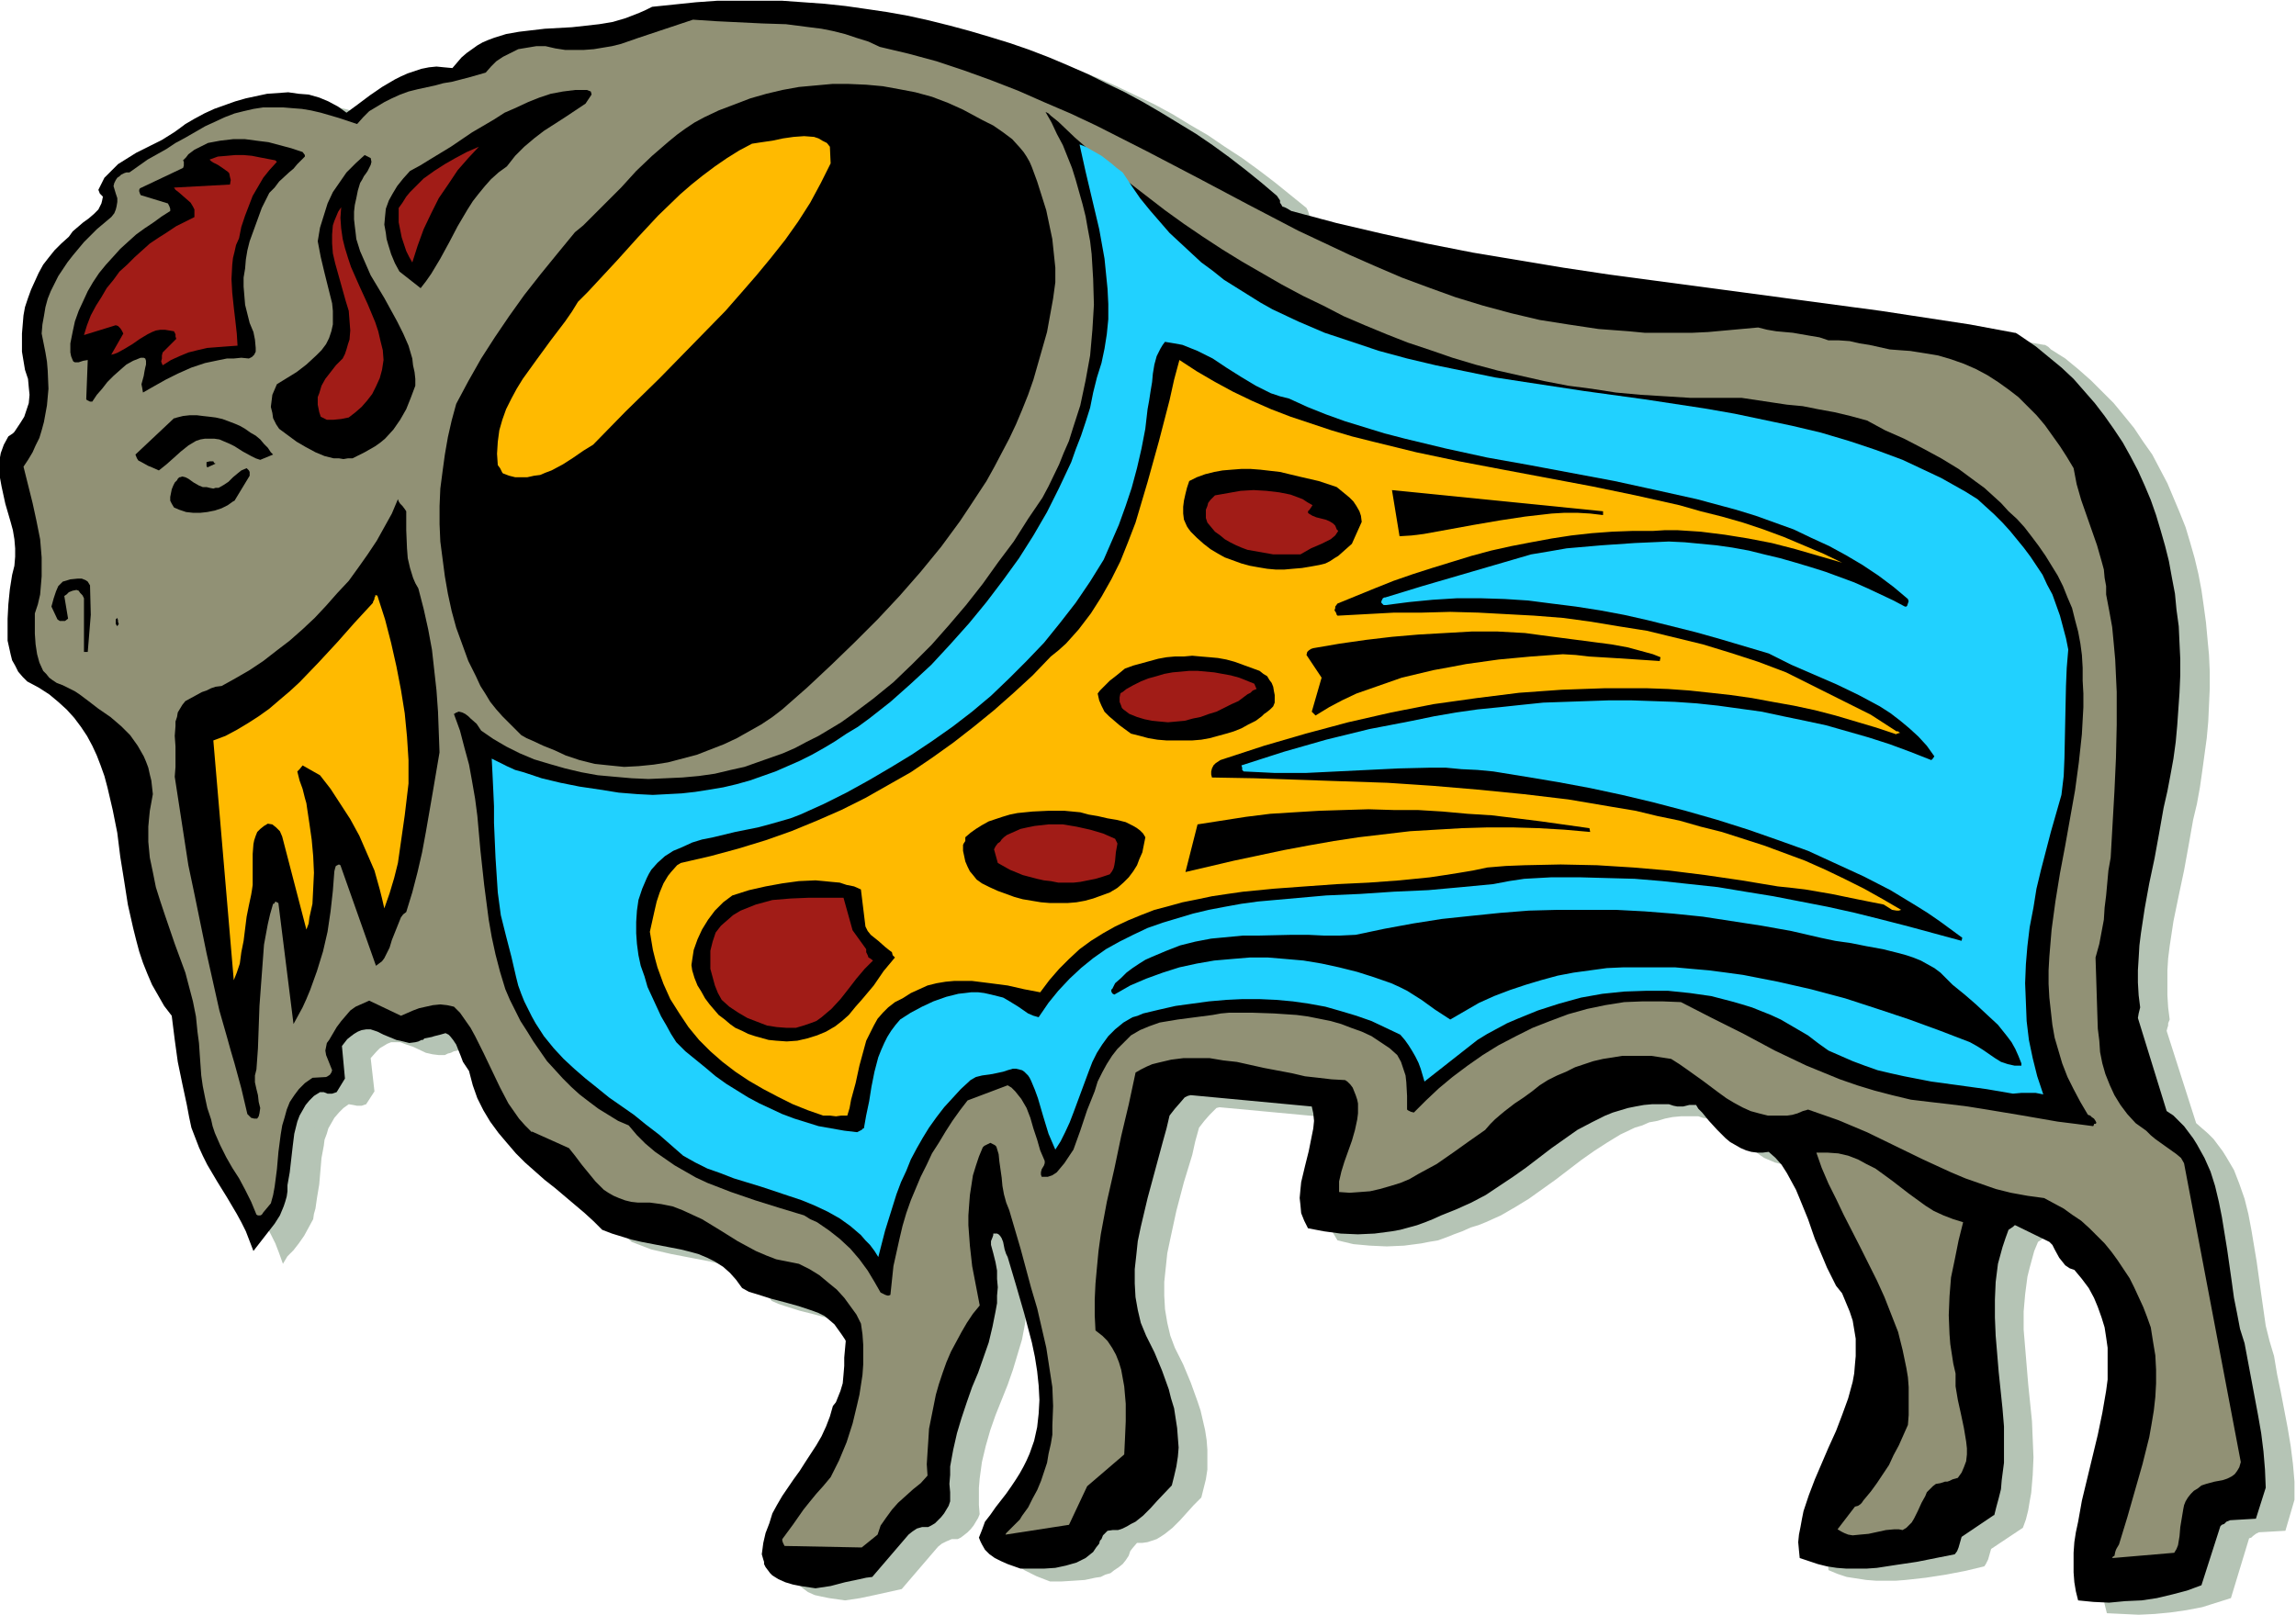
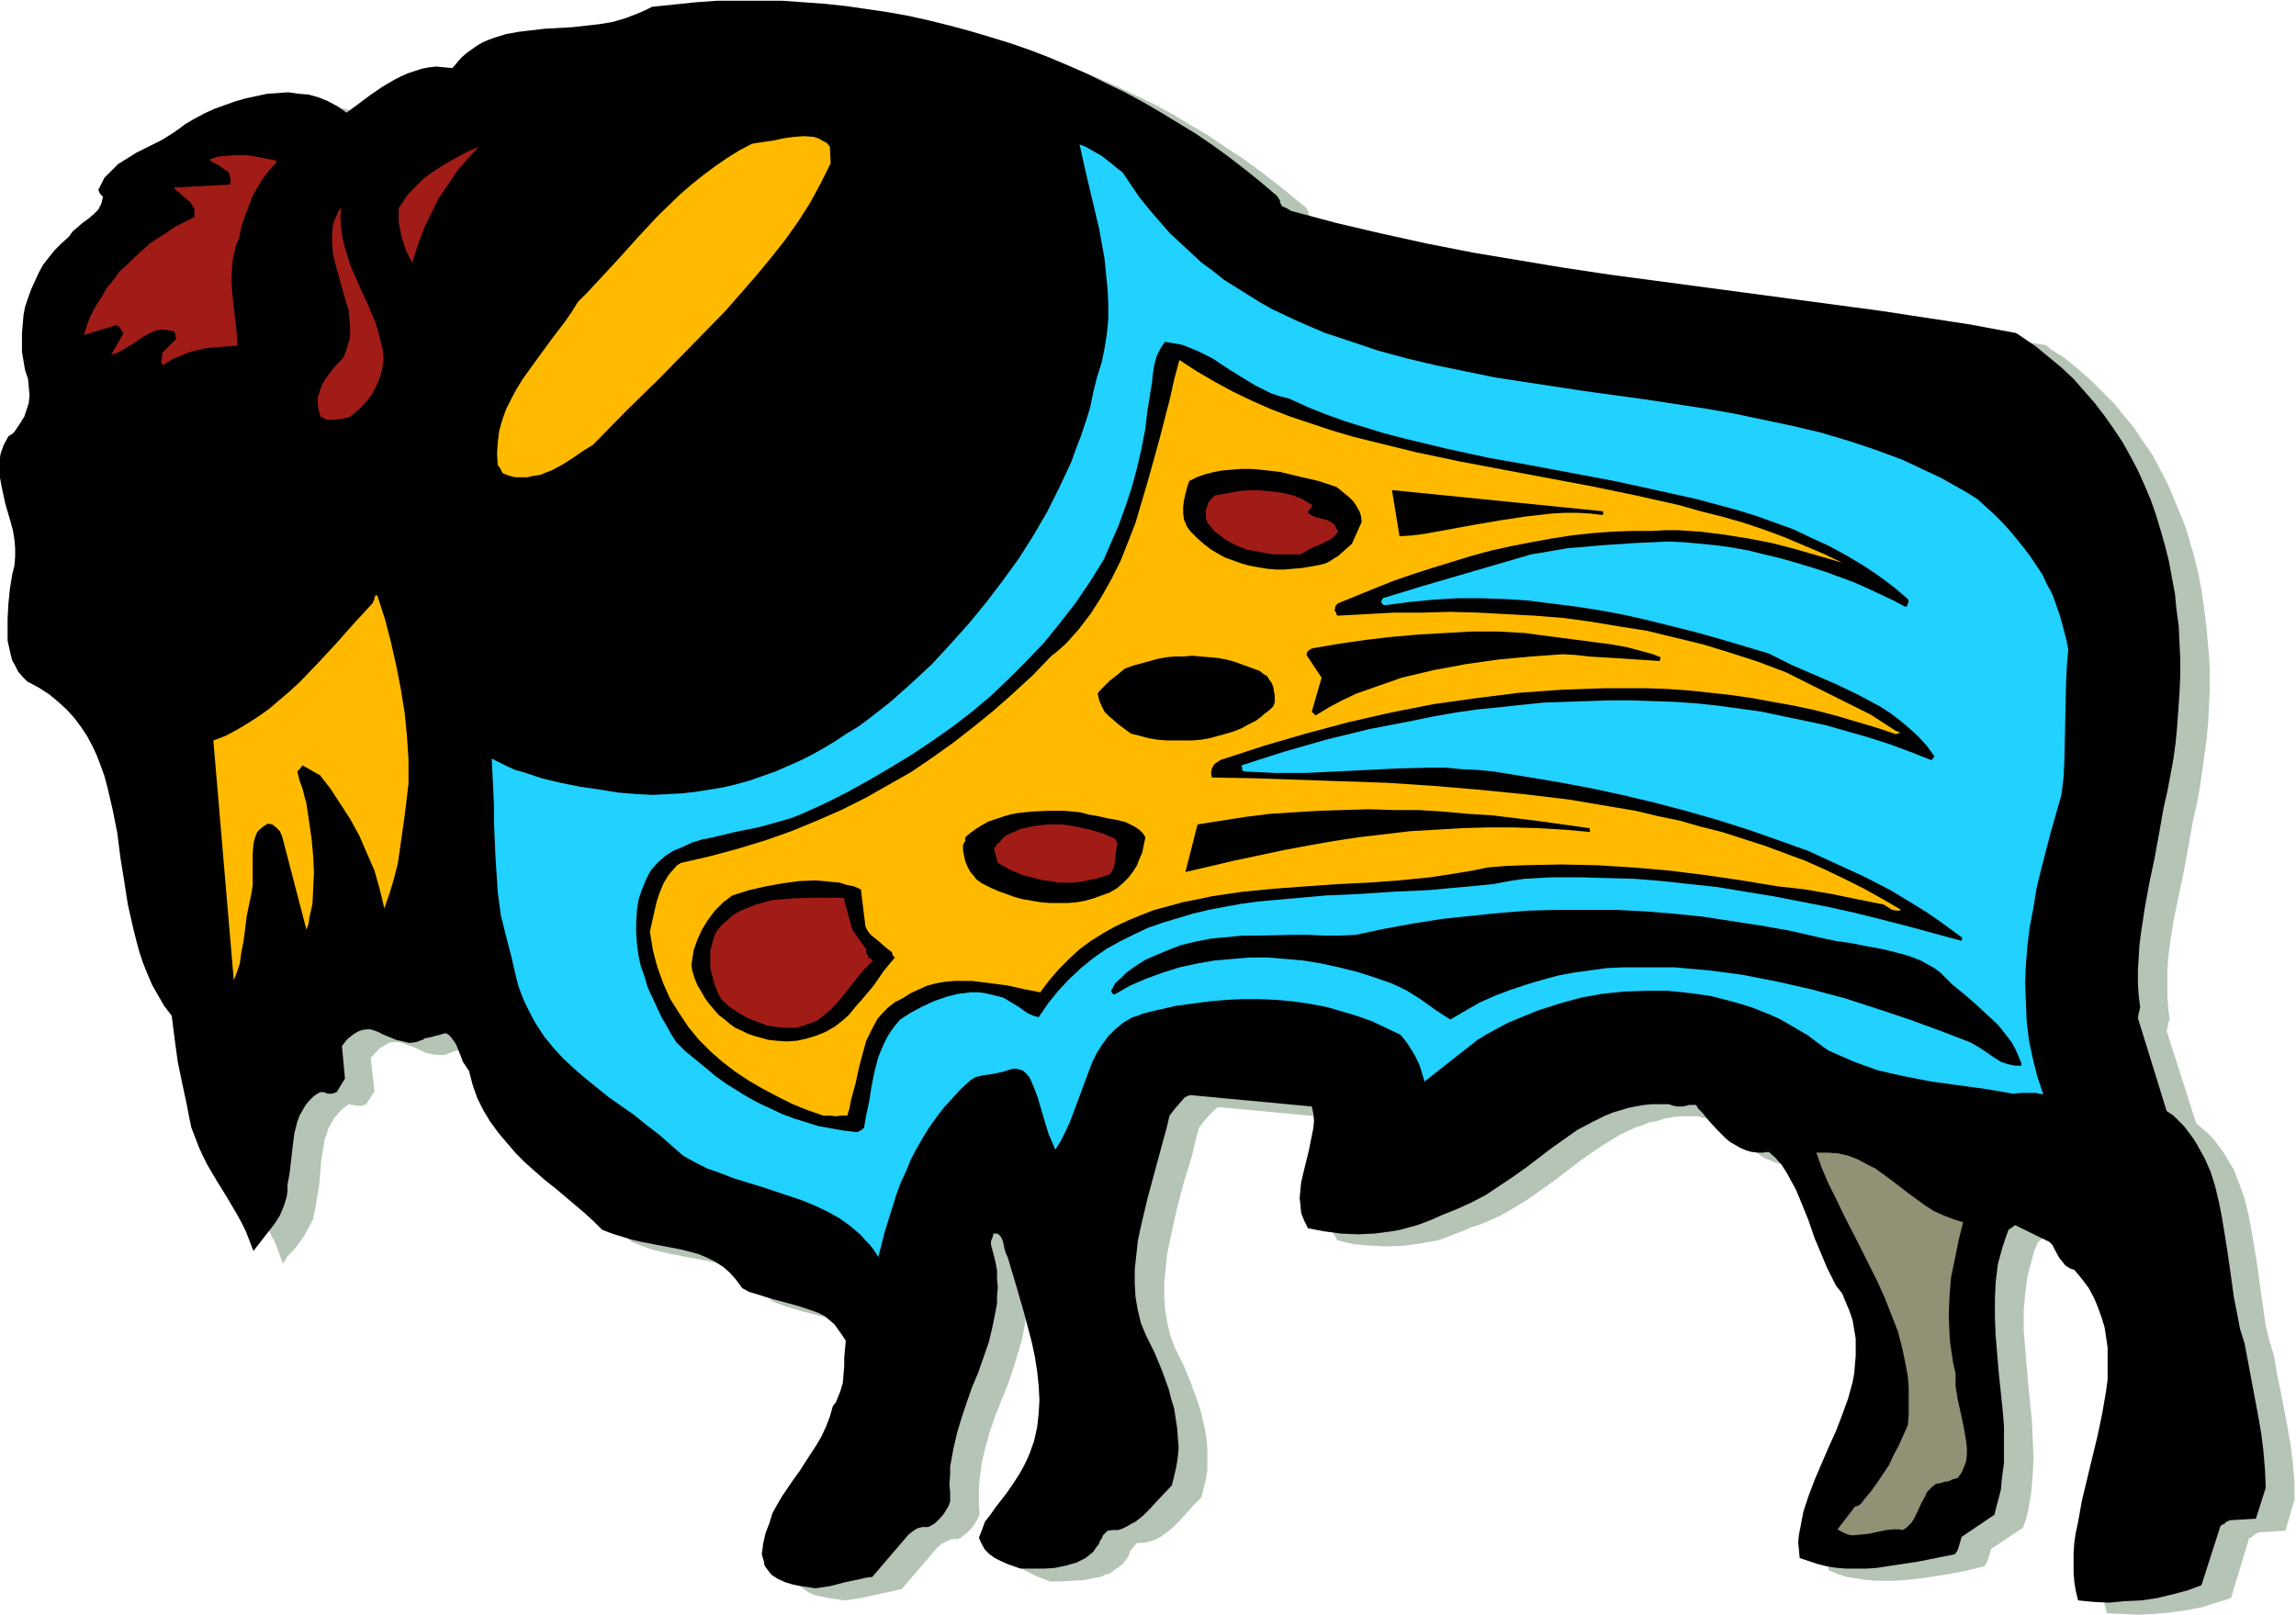
<svg xmlns="http://www.w3.org/2000/svg" fill-rule="evenodd" height="345.03" preserveAspectRatio="none" stroke-linecap="round" viewBox="0 0 3035 2135" width="490.455">
  <style>.brush1{fill:#b5c4b5}.pen1{stroke:none}.brush2{fill:#000}.brush3{fill:#919175}.brush5{fill:#ffba00}.brush6{fill:#a11c17}</style>
  <path class="pen1 brush1" d="M3033 1983v-24l-2-23-3-24-4-24-9-47-5-24-4-24-6-20-5-20-3-21-3-21-6-43-7-42-4-21-5-20-7-20-7-18-10-17-5-8-12-16-7-7-8-7-8-7-39-122 1-4 1-3v-3l2-5-2-16-1-16v-33l1-16 2-16 5-33 7-34 7-33 6-33 6-34 5-21 4-22 3-21 3-22 3-22 2-22 1-22 1-22v-22l-1-22-2-21-2-22-3-22-3-21-4-21-5-21-6-21-6-20-8-20-8-19-8-19-10-19-10-19-12-17-12-18-13-16-14-17-15-15-15-15-17-15-17-14-19-12-3-3-3-2-2-1h-1l-59-10-59-10-59-9-60-8-119-16-120-16-60-8-61-9-60-9-59-11-61-12-60-13-59-14-60-16-6-2-1-2h-2l-3-2-2-2-1-2-1-3-1-3-2-4-21-17-21-17-21-16-22-16-23-15-22-15-24-14-23-14-24-13-25-12-25-12-25-11-25-10-26-10-26-9-26-9-27-8-27-7-27-7-27-6-28-5-28-4-27-4-28-3-29-2-28-1-28-1h-29l-28 1-29 1-28 3-29 3-9 4-8 5-18 6-17 5-19 3-18 3-18 1-35 2-18 2-17 2-16 4-16 4-8 3-8 4-7 4-7 4-7 6-6 5-7 7-6 7-10-1h-10l-10 1-10 1-9 3-9 3-9 4-9 5-16 10-17 10-15 12-16 11-11-8-12-7-13-5-13-3-13-2-14-1h-14l-14 2-14 2-14 3-14 4-14 5-14 6-13 6-13 6-13 7-7 6-8 5-16 10-17 9-17 8-15 10-8 5-6 6-6 6-6 7-5 8-3 8 2 4 4 4-1 5-1 4-2 5-2 3-6 7-7 5-7 6-7 5-7 6-6 8-9 8-9 9-8 10-7 10-7 10-5 11-5 11-4 12-3 11-2 12-2 11v36l2 12 2 12 3 12 2 11v21l-3 9-3 9-5 9-6 8-2 3-3 3-6 4-5 10-4 11-2 11v11l1 12 2 11 5 23 6 23 3 11 3 12 1 12v12l-1 11-3 12-3 19-3 20-1 20v19l1 9 1 9 2 9 3 8 4 8 4 7 5 7 7 6 15 8 13 9 13 10 11 11 10 10 8 12 8 12 7 13 7 13 5 14 5 14 4 14 7 30 5 30 5 32 5 32 5 31 7 32 3 15 5 15 5 15 6 15 6 15 8 14 8 13 9 13 2 16 2 16 5 29 11 58 3 15 4 14 4 13 5 13 6 12 6 11 12 22 14 21 13 22 6 11 6 12 5 13 5 14 6-10 8-8 7-9 7-10 6-11 6-11 1-7 2-7 1-7 1-7 3-18 3-35 3-16 1-8 3-8 2-7 4-7 4-7 6-7 6-6 7-5 6 1 5 1h6l3-1 3-1 11-17-5-44 8-9 4-4 5-3 5-3 5-2h12l8 3 9 3 17 8 9 2 8 1h8l4-2 4-1 2-1 2-1 5-1 4-2 8-1 3-1 4-1 4-1 3 1 3 2 4 6 4 6 3 7 3 8 3 7 4 7 4 6 5 18 6 18 8 16 9 15 10 14 12 14 11 13 13 12 26 23 27 22 26 22 11 11 12 11 13 5 13 5 13 3 13 3 26 5 26 5 12 3 11 4 11 4 11 6 10 6 10 8 8 9 8 12 9 4 9 3 19 6 20 5 18 5 18 6 8 4 7 4 7 5 7 5 5 7 5 7 2 3 2 3 1 2v1l-1 11-1 11-1 11v11l-1 11-3 11-4 10-3 5-3 4-4 14-6 14-6 12-7 12-14 23-8 11-8 12-14 22-7 11-6 12-5 12-4 13-3 14-2 14 2 7 1 3v3l2 4 3 4 3 4 3 3 8 6 9 4 9 2 10 2 21 3 20-3 19-4 18-4 9-2 9-2 48-56 5-4 6-3 7-3h8l4-2 4-3 5-4 4-4 4-5 3-5 3-5 2-5-1-12v-23l1-12 3-22 5-21 6-21 7-20 8-20 8-20 7-20 6-20 6-20 4-21 1-10 1-10v-22l-1-11-2-12-2-11-3-12v-5l1-4 2-4v-1l3-1 2 1 2 1 2 1 2 4 1 4 2 6 1 5 2 5 2 4 11 37 11 38 10 38 4 19 3 19 2 19 1 19-1 19-3 18-3 18-6 17-4 8-4 9-5 8-5 8-7 10-6 10-15 18-7 9-6 10-5 10-3 10 1 5 2 4 5 8 6 5 7 5 8 4 8 4 18 7h15l16-1 15-1 14-3 7-1 6-3 7-2 5-4 6-4 5-4 4-5 4-6 1-3 1-3 3-4 6-7h7l7-1 6-2 6-2 5-3 6-4 10-8 10-10 9-10 9-10 10-10 3-12 3-12 2-13v-26l-1-13-2-13-3-13-3-13-4-12-9-25-10-24-11-22-6-16-4-17-3-18-1-18v-18l2-19 2-19 4-19 8-37 10-38 11-36 4-18 5-18 7-9 7-8 6-6 3-3 4-1 161 15 2 10v19l-2 10-4 20-6 21-4 20-2 11v20l2 10 3 10 6 10 21 5 22 2 22 1 23-1 23-3 10-2 12-2 11-4 10-4 11-4 11-5 10-3 10-4 20-9 19-11 18-11 35-25 34-26 17-12 17-11 18-11 19-9 10-3 9-4 11-2 10-3 10-2 11-1h23l6 2 5 1 4 1 4-1 8-1 8-1 4 5 4 5 10 12 10 12 12 11 6 5 6 4 7 3 7 3 8 2 7 2h8l8-2 8 8 8 9 7 11 7 11 6 12 5 12 10 26 10 26 10 26 6 12 5 13 7 11 7 11 6 12 4 12 4 12 2 12 2 11 1 12v11l-1 12-2 11-2 11-6 23-7 22-9 21-19 42-9 22-8 20-6 21-3 11-2 10-1 10-1 10v11l1 10 12 5 12 4 13 2 13 2 13 1h26l13-1 27-3 26-4 26-5 25-6 2-3 3-6 2-7 2-7 42-28 4-11 3-12 2-12 2-11 2-24 1-23-1-24-1-24-5-49-4-48-2-24v-24l2-23 3-23 3-12 3-11 3-11 5-12 3-2 3-2 2-1h1l45 21 3 5 3 5 7 11 4 5 4 5 6 4 6 2 10 12 9 12 7 13 5 13 5 13 4 13 2 14 1 14 1 14v14l-1 14-1 14-5 29-6 29-14 58-7 29-6 28-2 14-2 14-1 13-1 14v12l1 13 2 13 3 12 21 1 21 1 21-1 21-2 21-3 21-4 19-6 19-6 24-79 3-1 2-2 4-3 4-2 35-2 12-41z" />
  <path class="pen1 brush1" d="m3001 1949-75-395-5-6-5-6-7-5-7-4-7-5-7-5-6-6-6-6-7-5-7-5-11-12-10-12-7-13-7-13-5-14-4-15-3-15-2-15-1-15-2-32v-31l-1-32 5-17 3-17 3-16 1-16 2-16 1-16 2-17 3-17 5-88 2-44 1-43v-44l-2-43-2-21-3-22-3-21-4-21v-11l-2-12-2-11-2-10-6-21-7-21-7-20-7-20-6-20-5-22-8-15-9-14-10-14-10-14-12-12-11-13-13-11-12-11-14-10-15-8-15-8-15-8-17-5-17-5-18-4-19-2-14-1-13-2-27-5-13-3-13-2-14-2h-14l-12-3-12-3-23-3-23-3-11-2-12-3-22 3-23 2-21 1-22 2h-42l-21-1-20-1-40-4-40-5-38-7-38-9-37-10-37-11-35-12-35-14-35-14-34-16-35-16-33-16-67-34-67-36-66-34-68-34-34-17-34-15-35-15-35-14-36-13-36-12-37-10-38-9-15-7-16-5-15-5-31-7-16-2-31-3-31-2-31-1-31-1-31-2-23 7-24 9-24 8-23 7-13 3-12 3-12 2h-12l-12 1-13-1-13-2-13-3h-13l-12 2-11 3-11 4-9 5-9 6-8 7-6 8-22 7-22 5-12 2-12 3-23 6-11 3-11 3-11 5-11 5-9 6-10 7-9 8-8 9-23-9-25-6-12-3-12-2-13-2-13-1h-12l-13 1-13 1-13 3-12 4-13 4-13 6-13 7-26 14-13 8-12 7-25 15-12 7-12 9h-4l-4 1-3 2-3 2-2 3-2 3-2 4-1 4 3 10 1 5v11l-1 5-3 5-3 4-19 16-17 17-15 18-7 9-6 9-6 9-5 10-5 10-4 11-3 11-2 11-2 11-1 12 5 25 1 12 2 13v23l-1 23-2 11-2 10-3 11-4 10-4 10-4 10-6 9-6 9 12 48 5 24 4 24 3 24v25l-1 12-2 13-2 12-4 13v27l1 13 2 13 3 12 2 5 3 5 4 5 3 4 5 4 5 3 9 3 8 4 7 4 7 4 12 10 13 9 15 11 14 12 6 6 6 7 6 6 4 7 4 7 4 7 4 8 3 8 2 8 1 8 2 9 1 9-3 11-1 11-2 11v31l2 20 3 20 5 19 6 19 6 19 13 38 13 37 6 19 5 20 3 20 3 20 1 15 1 14 3 29 2 14 3 14 3 15 5 15 2 9 3 9 6 16 8 15 9 15 9 14 8 14 8 16 4 8 3 9 2 1h3l1-1 3-2 4-6 6-7 2-11 3-11 3-23 2-23 3-23 2-11 3-11 3-10 4-10 6-9 6-9 8-8 10-7h18l2-2 2-2 3-2 1-4-4-10-4-10-1-5v-5l1-6 3-4 11-17 5-8 6-7 7-6 7-6 9-4 9-4 42 20 16-6 8-3 9-3 9-2h19l9 2 8 9 7 9 7 10 6 11 11 22 11 23 10 23 12 21 7 11 7 10 8 9 9 8 49 21 8 11 9 11 8 12 10 11 11 10 6 4 7 4 7 4 7 2 9 2 8 1h17l15 2 14 4 14 4 13 6 12 6 24 14 24 15 12 7 12 7 13 5 14 5 14 4 15 2 14 7 14 9 11 9 11 9 10 11 9 11 8 11 6 13 2 13 1 14v27l-1 13-2 13-5 26-6 26-9 24-9 24-11 23-10 11-10 11-8 10-8 10-15 20-13 20v1l1 3 2 5 102 2 21-18 2-6 2-6 7-10 7-10 9-9 20-19 9-8 9-9v-31l1-16 2-15 2-15 3-16 4-14 4-15 5-14 5-14 6-14 6-14 7-12 8-13 8-12 8-11-4-25-5-27-3-27-2-26v-27l2-14 2-13 2-13 4-12 4-13 5-12 2-2 1-1 3-1 4-1h2l2 1 2 1 2 2 2 10 2 10 3 21 1 11 2 11 3 11 4 10 7 26 7 26 15 52 7 26 7 26 6 26 4 26 3 26 2 25-1 26-1 12-1 13-3 12-3 12-3 12-4 12-5 12-6 12-7 11-7 12-3 4-4 4-6 6-5 5-5 6 85-14 24-50 49-43 1-21v-46l-1-23-2-11-2-11-3-10-4-10-5-9-6-8-8-8-8-6-1-21v-21l1-21 1-21 3-21 3-22 8-43 9-44 10-43 5-22 5-21 4-21 4-20 8-4 7-4 8-3 8-3 16-4 17-2h17l18 1 18 2 18 3 36 7 37 8 17 3 18 3 17 2h17l4 2 4 4 3 4 2 5 2 5 2 6 1 5v14l-1 7-3 15-4 14-10 27-4 13-3 13v14l14 1h14l13-2 13-2 14-4 12-5 13-5 12-6 24-14 23-15 21-15 10-8 10-7 7-7 6-7 6-6 7-5 12-10 13-7 10-9 11-7 11-7 12-7 11-5 12-5 13-4 12-4 13-3 13-2 12-2 13-1h13l13 1 13 1 13 2 10 7 11 7 20 15 21 16 10 7 11 7 10 5 11 5 12 4 12 2 12 1 13-1 6-1 7-2 7-2 7-3 21 7 20 7 19 8 19 9 37 17 37 19 37 17 19 7 20 7 20 7 20 5 22 5 22 3 13 6 13 7 11 8 12 8 11 10 10 10 9 10 9 11 9 11 8 12 7 12 7 13 6 12 6 13 5 14 5 13 3 19 3 19 1 18v18l-1 18-2 18-3 18-4 18-8 35-10 35-11 36-10 35-3 5-2 3v3l-2 4-1 2-1 1 82-6 2-6 2-5 3-12 1-11 1-12 2-12 2-5 2-6 3-5 3-4 5-4 5-4 5-3 6-3 11-2 11-3 6-2 6-3 3-3 4-3 3-6 2-7z" />
  <path class="pen1 brush1" d="M2791 915v-16l-1-16-1-16-3-16-4-15-5-15-5-15-7-14-7-14-7-14-9-13-8-13-10-12-10-12-10-11-10-11-11-11-10-10-11-9-11-9-11-8-12-8-24-15-23-13-25-12-49-24-22-7-21-5-22-4-20-3-21-3-20-2-40-7-34 1-34-1-33-1-32-2-33-4-32-4-31-5-32-5-31-7-30-7-30-8-30-9-30-10-29-11-29-10-28-12-28-13-28-13-27-14-27-14-27-15-26-16-26-16-25-16-25-18-25-18-25-18-24-19-24-19-23-20-23-20-23-20-5-5-4-3-4-3-4-3 8 15 8 14 7 15 7 15 6 16 5 15 5 16 4 17 4 16 3 16 2 17 3 16 2 34 1 33-2 34-4 33-5 33-8 33-9 32-6 16-6 15-6 16-15 29-8 14-19 29-19 29-20 29-21 28-21 28-23 26-23 26-25 25-25 24-27 23-28 20-15 10-14 9-15 9-16 8-15 8-17 7-16 6-17 6-17 6-18 4-21 5-22 3-22 3-22 1h-22l-22-1-23-1-22-3-22-4-21-5-21-5-20-7-19-8-18-9-17-10-16-11-7-9-7-7-3-3-4-3-4-2-5-1-1 1-1 1h-2l-2 2 8 22 6 22 6 22 4 22 3 23 3 23 5 45 5 46 6 46 4 23 4 23 6 23 7 23 7 14 7 15 7 14 8 13 8 13 10 13 9 13 10 12 10 11 11 11 12 11 12 9 12 9 13 9 14 7 13 7 11 12 12 12 13 10 12 10 14 9 14 8 14 7 15 7 31 12 31 11 65 21 9 4 9 4 16 11 14 12 14 13 12 14 11 14 9 15 8 15 2 1 3 1 4 1h2l1-1 2-19 3-19 3-18 4-18 5-17 5-17 6-16 13-32 7-16 8-14 8-15 9-14 10-14 10-14 10-14 53-20 5 4 5 4 4 5 4 5 7 12 5 13 4 15 4 14 5 14 5 14v6l-3 5-2 5v3l2 3h7l4-1 3-2 6-4 5-5 5-6 4-7 4-6 3-5 10-26 9-26 9-26 5-12 6-12 6-12 6-10 8-10 8-9 10-8 12-7 12-6 14-5 24-4 23-3 23-3 22-3h30l29 1 30 3 15 2 15 3 15 3 14 3 13 5 14 5 13 7 12 7 11 8 11 9 5 9 3 9 3 9 1 10 1 17v18l1 1 2 1 2 1 3 2 17-17 17-16 18-15 20-15 20-13 21-14 22-11 23-11 23-10 24-8 24-7 25-6 25-3 24-2h25l25 2 42 20 41 22 42 21 42 20 22 9 22 9 23 8 23 7 23 7 25 5 25 4 26 2 24 3 24 4 48 8 47 8 24 4 23 3 1-2v-1l2-1h1v-2l-1-2-2-3-3-2-5-3-11-17-9-16-7-17-7-17-6-17-4-18-3-17-2-18-2-18-1-18v-18l1-18 3-36 5-37 6-36 7-38 13-73 5-37 4-37 1-18v-36l-1-18z" />
  <path class="pen1 brush1" d="m2773 876-3-16-4-15-4-14-5-14-6-14-6-13-7-13-7-13-8-12-9-11-9-12-10-11-20-21-22-21-16-10-16-9-16-9-17-8-17-8-17-7-35-14-36-12-37-10-38-10-38-8-38-7-40-7-79-12-80-12-79-11-39-7-39-7-39-8-38-9-37-11-36-11-36-13-35-14-17-8-17-9-16-9-16-9-16-10-16-11-15-11-15-12-14-12-14-13-14-14-13-14-13-16-13-15-11-17-12-17-8-7-7-6-13-9-14-9-8-3-8-4 5 18 4 18 9 38 9 38 3 20 3 20 3 20 2 19v40l-1 20-3 19-4 20-6 19-5 20-5 19-6 19-5 18-7 18-7 18-7 17-8 17-17 32-18 31-19 30-20 29-22 29-24 28-24 27-26 27-26 25-27 24-29 22-14 11-15 10-15 9-15 10-16 8-16 8-16 7-17 7-17 6-17 6-17 5-18 4-18 3-18 3-19 2-19 1-19 1-20-1-24-2-26-4-26-4-25-5-25-6-24-7-11-4-11-4-11-5-9-5 1 20 1 20 1 22v23l2 45 3 46 2 16 2 14 7 28 7 27 3 13 3 14 3 11 4 11 4 11 5 10 5 9 5 10 11 17 12 15 14 15 14 13 15 13 15 12 16 12 33 24 16 12 16 13 17 14 16 15 16 8 16 8 17 7 17 6 36 11 36 12 18 6 18 7 16 8 16 9 15 10 14 12 6 7 6 7 6 7 5 8 9-34 9-33 6-16 6-16 6-15 7-14 8-15 8-14 8-14 10-13 10-13 11-13 11-12 13-12 7-3 7-2 15-3 14-2 6-2 7-3h4l4 1 3 2 4 2 3 2 2 2 2 4 2 3 9 24 7 23 7 23 8 22 8-12 6-12 6-13 5-13 9-27 10-26 5-13 7-12 7-12 8-10 9-10 10-9 12-6 7-3 7-3 22-5 22-4 21-4 23-3 22-2 22-1h22l23 2 21 2 22 3 21 4 21 5 21 6 19 8 20 8 18 10 7 7 5 7 5 7 4 8 3 7 3 9 5 17 71-55 13-8 13-8 13-6 14-6 27-12 28-9 29-7 28-5 29-4 29-1 29 1 28 2 28 4 28 7 13 4 13 4 14 5 12 6 13 6 12 6 12 7 11 8 14 10 14 9 16 8 15 7 17 6 16 5 18 5 18 4 35 6 37 6 18 2 18 3 36 5 11-1h19l10 2-8-24-6-24-5-24-3-25-2-25v-24l1-25 2-25 3-25 4-25 5-25 6-25 12-50 15-49 2-25 2-25v-24l1-24 1-47 1-24 2-23z" />
  <path class="pen1 brush1" d="m2711 1423-4-10-5-9-5-9-5-8-12-15-14-14-15-13-8-7-8-7-16-13-15-15-8-6-9-6-9-4-10-4-9-4-11-3-20-5-22-4-20-4-21-3-19-4-39-8-39-8-39-6-39-5-39-5-38-3-39-1-38-1h-38l-38 2-39 2-38 4-38 5-38 6-38 6-39 8-20 1h-21l-21-1h-21l-44 1-21 1-21 1-21 3-21 4-20 4-19 7-18 8-17 10-9 5-8 6-7 7-8 7-3 6-2 2v3l1 3 1 1h2l21-11 21-10 22-8 22-6 23-6 23-4 23-2 24-1h24l24 1 23 2 24 4 23 5 23 6 23 7 22 8 12 5 10 6 19 11 18 13 20 14 19-12 19-11 20-9 21-8 21-7 20-6 22-5 21-4 22-4 22-2 22-1 23-1h22l23 1 22 1 23 3 23 3 22 3 45 8 45 11 44 12 43 13 43 14 41 15 39 16 9 4 8 5 16 11 8 5 8 3 9 2 5 1 5-1v-2z" />
-   <path class="pen1 brush1" d="m2633 1256-15-11-15-11-16-10-16-11-33-20-35-18-37-17-38-16-39-15-40-14-40-13-42-12-42-11-42-9-43-10-42-8-43-7-42-6-21-3-21-1-21-1h-20l-42 1-41 2-41 2-41 1h-41l-21-1-20-1-1-1-1-1-1-2v-3l56-18 56-16 57-14 57-12 28-5 58-9 29-4 29-3 29-2 29-2 29-1 29-1h29l29 1 29 2 28 2 29 3 29 3 28 5 29 5 28 6 28 7 29 7 28 9 27 9 28 10 27 11 3-2 2-3-11-14-11-13-11-11-13-10-13-9-13-9-14-8-14-7-29-14-30-14-30-13-30-15-64-19-32-9-32-8-32-8-32-7-32-6-31-5-32-4-31-4-32-1-31-2-32 1-31 1-31 3-31 5-4-1-2-1v-6l2-1 1-1h2l49-16 48-14 96-28 24-4 23-3 23-3 22-2 45-2 45-3 21 1 21 2 21 3 21 3 21 4 21 4 21 5 20 6 20 6 20 6 19 7 18 8 19 7 17 8 16 8 16 8h1l1-1 2-2 1-3-1-3-19-16-20-16-21-14-22-13-23-12-23-11-23-10-25-9-25-9-26-8-26-8-26-7-54-12-56-11-111-21-56-11-55-11-54-13-27-7-26-8-26-9-25-9-25-9-24-11-12-3-12-5-11-5-10-5-19-12-19-12-18-11-10-6-10-4-10-4-10-4-12-3-11-1-4 4-2 4-5 11-3 10-4 24-1 12-2 12-3 11-3 27-4 26-6 25-7 26-9 25-9 24-9 23-10 23-18 30-19 28-21 26-21 26-23 25-24 23-24 22-25 21-25 20-27 19-28 19-28 17-28 17-30 15-30 15-30 14-13 6-14 4-14 4-15 3-30 6-30 7-14 4-14 4-13 5-11 6-11 6-10 9-8 9-3 6-3 5-6 15-5 14-3 14-1 15v15l1 14 3 15 3 14 4 14 5 14 5 13 6 13 7 13 6 12 7 11 7 11 12 12 13 11 14 12 13 10 14 10 14 9 14 9 15 8 15 8 16 6 16 7 16 5 16 4 17 4 17 3 17 2 6-4 2-1 1-1 3-17 3-19 3-19 2-10 3-10 5-19 3-10 4-8 5-9 5-8 6-7 6-7 14-9 14-9 16-7 16-6 17-4 9-1h17l8 1 8 1 9 3 7 2 8 3 13 8 13 9 7 3 7 2 12-19 14-16 15-16 15-14 16-13 17-11 17-10 19-10 19-8 19-7 20-7 21-6 21-4 21-5 22-3 21-3 45-5 45-3 46-3 45-2 45-3 43-3 22-3 21-2 21-3 20-4 36-2h37l36 1 37 2 36 2 37 4 37 5 36 5 37 6 36 7 36 7 36 9 36 8 35 9 70 20 1-5zm1 376-13-3-13-5-13-7-11-7-11-7-12-9-21-16-11-8-11-8-12-7-12-6-12-4-13-4-14-1h-8l-7 1 7 20 9 20 10 21 10 21 22 42 22 44 10 23 9 22 8 24 7 24 5 24 1 12 2 12v38l-2 13-12 27-12 25-8 12-8 12-9 12-10 12-1 2-2 3-3 1-5 2-22 29 4 3 5 3 5 1 5 1h11l11-2 23-4 11-2h5l6 1 4-2 4-4 4-4 3-5 5-10 4-10 5-10 3-5 4-4 3-3 5-3 5-2 7-1 3-1 3-1 4-1 7-2 5-7 3-8 2-8 1-8v-18l-3-18-8-37-3-18-1-9 1-8-3-13-3-13-2-13-1-12-1-25 1-25 3-25 4-25 6-24 6-25z" />
  <path class="pen1 brush1" d="m2545 983-16-11-17-10-37-19-38-18-38-19-36-14-37-13-37-11-37-9-36-8-38-7-37-6-37-4-37-4-37-2-37-2h-74l-37 1-37 1-37 3-1-1-1-1-2-2-1-3v-3l1-3 2-2 1-2 49-20 25-10 25-9 26-8 26-8 26-7 26-7 27-6 26-6 27-5 26-3 27-3 27-3 27-1h27l32-1 31 2 31 4 32 5 31 7 31 7 31 9 31 10-25-13-26-11-27-10-27-10-27-9-27-9-28-7-29-7-57-14-58-11-117-22-58-12-58-12-56-13-28-8-27-8-28-9-26-9-26-10-25-11-25-12-25-13-23-13-23-15-7 26-7 26-13 54-15 55-8 26-9 27-9 26-11 25-11 25-13 23-14 22-16 20-9 10-9 10-9 9-10 8-25 25-25 23-26 23-26 22-27 20-28 20-29 19-29 18-30 17-32 15-32 15-34 13-35 12-35 12-37 9-39 9-5 4-4 4-4 4-4 5-6 10-5 12-4 13-3 12-6 27 2 12 2 12 3 12 3 12 4 10 4 11 9 20 11 20 13 18 14 16 15 15 16 15 17 13 18 12 19 11 19 10 19 9 21 8 20 7 9 1h7l15-1 3-10 3-10 5-23 6-22 6-23 3-10 4-11 5-9 6-9 7-9 7-7 9-6 9-6 11-6 11-6 12-4 11-3 12-3 12-1h24l23 3 23 4 23 4 21 4 12-16 12-15 13-13 15-13 15-11 15-10 16-9 17-8 18-7 18-6 18-6 19-5 20-4 19-4 20-3 20-2 42-4 41-3 42-3 41-2 42-4 40-4 19-2 20-3 18-4 19-4 24-2 24-1 49-1 48 2 47 3 48 4 48 5 48 7 48 8 19 2 17 3 35 6 34 7 34 7 12 6 5 1h6l-24-15-25-14-25-13-26-12-26-11-27-11-27-10-28-9-28-9-28-7-29-7-28-7-30-6-29-6-59-9-60-8-60-6-59-5-60-3-60-3-58-2-58-2-56-1-2-4v-4l2-4 2-3 3-3 3-3 3-2 3-1 55-17 55-17 56-14 56-13 57-11 56-9 56-6 28-3 29-2 28-1 28-1h28l28 1 28 1 28 2 28 2 28 4 27 3 28 5 28 6 27 6 27 6 27 8 27 8 27 9 1-1h3l2-1-2-1h-1l-3-1z" />
  <path class="pen1 brush1" d="m2234 886-11-4-10-4-22-6-23-4-22-3-24-3-22-2-23-3-22-4-36-1h-35l-36 1-34 2-35 4-35 4-35 4-35 6-3 1-2 2-2 3-1 4 19 29-12 46 3 2 2 2 18-10 17-10 19-9 20-7 20-7 20-6 21-6 21-5 21-4 22-3 43-6 43-4 41-3 35 3 32 1 32 2 30 3 1-5zm-77-193-278-29 10 61 16-1 16-2 33-5 16-3 17-3 34-7 34-5 34-3 17-2h17l17 1 17 2v-4zm-18 418-63-9-33-4-32-4-33-2-32-3-33-1-33-1-33-1-32 1-33 1-32 2-32 3-32 3-32 5-32 6-17 63 65-15 32-8 33-6 33-7 34-5 33-5 34-5 34-3 34-3 34-2 34-1h34l34 1 34 2 33 3-1-5z" />
  <path class="pen1 brush1" d="m2068 870-35-3-34-1h-35l-35 1-35 3-34 5-35 5-35 8 14 36 36-11 35-11 36-10 19-4 18-4 16-4 15-2 15-2 15-2 30-3 29-1zm-62-180-97-9-3 1-1 2v15l5 3 6 2 5 1h13l6-1 13-3 14-4 14-4 13-2 6-1h6zm-120 410-247 17-8 30 258-45-3-2zm-47-394-1-7-2-7-4-6-4-6-5-6-12-9-6-5-24-8-25-6-25-5-26-4h-38l-12 1-12 2-11 3-11 5-10 4-3 9-4 17-2 8v9l2 9 3 8 3 4 3 3 8 9 9 7 9 7 9 6 10 5 11 5 11 3 11 3 11 3 11 1 12 1h23l12-1 11-2 12-2 7-3 7-3 5-3 6-4 18-16 13-29z" />
  <path class="pen1 brush1" d="m1806 716-2-5-4-3-4-3-6-1-11-4-6-2-5-2v-3l1-3 2-2 3-3-7-5-7-3-7-3-8-3-16-4-16-2h-17l-18 1-16 2-17 4-3 2-3 3-3 4-1 4-2 5v11l2 6 4 7 6 5 6 6 7 5 7 4 7 4 8 3 8 2 17 4 17 2 18 1 17-1 8-4 6-3 14-6 7-3 6-4 6-4 4-6-2-3zm-82 225-1-5v-6l-1-5-3-5-2-5-4-4-4-4-5-4-11-4-11-4-11-3-11-3-11-2-12-2-11-1h-23l-11 1-12 1-11 2-11 2-11 3-11 4-10 3-11 9-10 8-9 8-3 5-3 4 1 8 4 8 4 7 6 7 7 6 7 6 15 10 11 3 12 3 11 2 12 1 12 1h12l11-1 12-1 11-2 11-2 11-3 10-4 10-4 9-5 9-5 9-5 6-5 5-4 3-4 3-5v-5z" />
  <path class="pen1 brush1" d="m1696 921-10-5-10-3-10-3-11-3-11-2-11-1-11-1h-11l-11 1-11 2-11 2-11 2-10 4-11 4-9 4-10 6-4 3-2 2h-1l-1 5v6l2 6 1 3 2 2 8 5 10 4 10 3 10 2 10 1 11 1 11-1 11-1 10-2 11-3 11-3 10-4 10-4 9-5 9-5 9-5 4-4 4-2 7-5-3-6zm-144 202-3-5-3-4-4-3-5-3-10-4-12-3-25-5-12-2-11-3-21-2-21-1-21 1-21 3-9 2-10 2-9 3-9 4-9 4-8 5-7 5-7 7v4l-2 3-2 2 1 8 1 7 2 7 3 7 3 6 4 6 5 5 6 5 11 5 10 5 12 4 11 4 11 3 12 2 12 2 12 1h23l12-1 11-2 11-3 11-3 11-5 10-5 8-7 7-8 6-7 4-8 4-9 3-9 3-10 1-10z" />
-   <path class="pen1 brush1" d="M1516 1133v-2l-1-1-2-5-16-6-18-6-17-4-19-2h-28l-9 1-9 2-9 3-10 4-9 4-6 6-5 4-4 4-1 4 5 19 16 8 17 7 18 5 19 4 10 1h20l9-1 10-1 10-3 9-2 10-4 3-3 2-4 1-5 1-5 1-11 2-11zm-83-744v-19l-1-18-2-19-4-19-4-19-6-19-6-19-7-19-3-7-4-7-5-7-4-6-11-10-12-10-13-8-13-8-13-7-13-7-21-9-21-7-21-6-22-5-22-4-22-2-22-1h-22l-22 2-22 3-22 4-21 5-21 6-22 7-20 9-20 9-12 6-12 8-12 8-11 9-21 19-21 21-20 21-21 21-20 20-10 9-10 9-23 28-23 28-21 27-20 28-19 28-18 29-17 29-16 31-6 21-5 23-4 22-4 23-2 23-1 23v23l1 23 2 23 3 24 4 22 6 23 6 22 8 22 8 22 10 21 6 12 6 11 7 10 8 10 7 9 9 9 17 16 6 4 8 4 30 12 7 3 7 4 19 6 20 5 19 3 20 1 19-1 20-2 19-3 19-4 19-6 18-7 17-7 17-8 17-9 15-9 15-10 14-10 32-29 32-29 31-30 30-31 30-31 28-32 27-33 25-34 12-17 23-36 10-18 10-19 9-18 10-20 8-19 7-20 8-20 6-21 6-21 5-21 5-21 3-23 3-22zm-214 890-2-4-3-3-5-3-9-8-10-9-4-5-3-6-6-49-9-3-10-3-9-2-11-2-10-1h-33l-23 3-21 4-22 5-22 7-12 10-11 10-10 12-8 13-6 13-4 14-2 14-1 7 1 6 3 11 4 9 5 9 5 8 5 8 6 7 7 7 7 7 15 10 9 4 8 4 9 4 9 2 9 2 10 1 14 1 13-1 14-2 13-4 12-6 11-7 10-7 9-8 9-10 8-10 15-19 14-18 14-19-2-3z" />
  <path class="pen1 brush1" d="m1189 1283-2-1-1-3-2-3v-4l-19-26-11-43h-46l-25 1-11 1-12 2-11 2-11 3-11 4-10 5-9 5-9 7-7 8-7 8-4 13-3 12v23l2 12 3 10 4 10 5 10 11 9 12 8 12 6 13 6 13 4 13 3 13 1 12-1 9-2 9-3 8-4 8-5 6-5 7-6 12-13 11-13 10-14 10-13 6-5 6-6-4-3zm-52-1051-1-22-5-4-5-4-5-2-7-2-6-1h-20l-14 2-28 5-13 3-17 8-17 10-15 11-16 12-15 12-15 14-29 27-28 29-26 30-27 28-13 14-13 13-8 13-8 13-19 25-19 26-18 25-8 13-7 14-7 13-5 14-4 15-2 14-1 16 1 16 3 3 1 4 2 3 9 3 8 2 8 1 8-1 8-1 9-2 7-2 8-4 15-7 14-10 13-9 13-8 43-44 45-44 44-44 43-45 21-23 20-23 19-24 18-24 17-24 17-25 14-26 13-26zm-317-94-5-3h-16l-16 2-16 4-15 4-16 6-15 7-15 8-14 8-30 18-28 18-27 17-13 8-14 7-9 10-7 10-7 10-5 10-3 10-2 10v11l2 11 1 8 1 7 4 13 5 12 6 12 29 21 7-9 6-10 13-20 11-21 12-22 12-22 8-10 7-10 8-10 9-9 10-9 11-8 11-14 12-12 13-11 13-10 14-10 13-9 28-18 8-12-1-3z" />
  <path class="pen1 brush1" d="m672 210-16 7-15 8-15 9-14 9-13 9-12 12-6 6-6 7-4 7-5 7v20l2 10 2 9 2 9 4 9 3 8 4 8 7-23 9-22 9-21 11-20 12-19 13-17 14-17 14-15zm-52 801-3-54-1-27-3-27-3-27-5-28-6-27-7-27-4-7-3-7-4-13-3-12-1-13-1-25v-25l-2-3-3-3-3-4-2-3-1-3-8 19-10 18-10 18-12 18-13 18-13 17-14 17-15 16-16 16-16 15-16 15-17 14-18 13-18 12-19 11-18 11-8 1-6 2-7 2-6 2-21 13-4 4-3 5-3 5-1 6-2 6v6l-1 14 1 13v28l-1 12 5 39 7 39 6 39 8 39 15 77 18 76 10 36 10 34 9 33 8 34 2 3 3 2 4 2h4l2-4 1-3v-8l-1-8-1-8-3-9-1-8v-9l1-5 1-4 2-28 1-28 1-27 2-27 2-27 2-27 5-27 3-14 4-13 1-1 1-1 1-1h2l2 2 19 159 7-11 5-11 11-23 9-25 7-26 6-26 5-27 3-26 2-26v-4l2-3 2-2h3l48 133 4-2 3-4 3-4 3-4 5-9 6-21 4-10 5-9 3-4 3-4 9-26 7-26 6-27 5-26 9-53 9-53zm-33-484v-10l-1-9-1-9-2-9-4-16-7-17-8-15-17-31-9-16-9-15-7-15-7-16-5-17-1-8-2-9v-18l1-9 1-10 3-10 3-10 2-4 3-5 3-3 2-4 2-4 2-4v-9h-1l-1-1-3-1-3-2-13 11-11 13-10 12-8 14-7 14-6 16-4 17-4 18 5 20 5 21 5 21 5 19 1 10v19l-2 9-3 8-4 8-6 8-7 7-13 12-13 10-13 9-13 7-4 7-2 8-2 7v8l1 8 2 8 3 7 5 6 11 9 12 8 12 7 12 7 13 5 12 3 13 1h6l6-1 8-3 8-4 7-4 7-5 6-5 6-5 11-12 10-13 8-14 6-15 5-15z" />
  <path class="pen1 brush1" d="m579 1052-1-31-1-31-3-30-5-31-6-31-7-32-9-31-9-31h-3l-1 1v2l-1 2-1 1v2l-1 2-11 12-12 13-24 27-24 26-25 26-26 24-14 11-14 10-14 10-15 8-16 8-15 6 27 317 2-4 2-6 2-6 1-6 3-14 2-16 5-31 2-16 3-13 2-7 1-7v-27l-1-14 2-12 1-6 2-5 2-5 4-5 4-4 6-3 5 2 6 3 4 6 3 6 32 123 3-7 2-9 2-8 1-9 2-20 1-22-1-22-2-21-3-22-4-20-1-7-1-6-3-12-4-12-4-11 4-4 3-4 23 12 14 19 14 19 13 21 11 21 11 23 10 24 7 24 3 12 2 13 8-19 6-20 5-21 3-21 6-42 5-42zm-33-559-2-13-2-13-4-13-4-12-10-24-11-24-10-24-5-12-3-13-3-13-2-13-1-14 1-14-4 5-3 6-2 6-2 6-2 13v12l2 12 2 13 8 25 7 26 3 13 2 12v13l-1 12-1 7-2 6-3 6-3 6-8 9-7 9-7 9-5 10-3 9-2 5v15l2 5 2 6 3 2 4 2 5 1h5l10-2 9-2 9-7 8-7 8-8 6-9 6-10 4-11 4-11 2-12zM441 221l-2-4-15-5-15-4-15-4-16-2-15-1h-17l-16 1-16 3-10 5-9 5-7 6-7 7 1 2v6l-1 2-57 28-1 1v2l1 5 37 12 1 2 1 2 1 2v3l-22 15-12 8-11 9-10 9-11 9-9 11-10 11-9 11-8 11-7 13-6 12-6 14-5 14-3 13-3 15v13l1 4 1 6 2 1 2 1h5l3-1 3-1h6l-2 52 1 1 2 1h5l6-8 7-9 7-9 8-8 8-8 9-6 9-6 9-4 5 1 2 1 1 2v5l-1 5-2 5-1 5-2 11v6l2 5 14-8 15-9 17-8 18-7 18-6 19-5 9-1 10-1h22l2-2 3-3 1-4 1-5-2-11-1-10-5-12-3-11-3-12-1-13-1-12v-12l1-12 2-12 2-12 3-11 3-12 4-11 9-22 10-20 6-7 7-7 12-12 12-11 5-5 4-5v-3z" />
  <path class="pen1 brush1" d="m403 228-21-4-10-1-11-2h-11l-12 1-11 2-11 3 2 2 3 2 6 4 6 3 6 5 2 3 2 4 1 5-1 5-75 4 3 4 4 3 8 6 7 8 4 4 2 5v9l-24 13-12 7-23 16-11 8-10 9-10 10-9 10-9 11-8 11-8 11-7 12-6 13-5 12-5 14 43-14 3 2 2 2 2 3 2 4-15 29 4-1 5-2 9-6 5-3 5-3 9-7 11-6 5-3 6-1 6-2h5l6 1 6 1 2 5 1 2v3l-17 19-1 3-1 4v7l2 2 11-6 11-6 12-4 12-4 13-2 12-2 14-1h14l-1-17-2-17-4-36-1-18 1-19 1-9 2-9 2-8 3-9 4-16 5-14 4-14 6-12 7-13 7-11 8-11 10-11-2-2zm-6 387-4-6-5-6-5-5-6-6-7-4-7-4-7-4-7-4-8-3-8-3-9-1-8-2-9-1h-26l-8 3-4 1h-1l-50 48 1 4 3 3 4 3 9 4 5 2 9 4 10-7 18-17 10-8 6-3 5-3 6-2 5-2h6l7 1 7 1 7 3 6 2 7 4 11 7 11 6 6 2 6 2 17-6-3-3zm-28 27v-2l-2-2-3-3-6 3-6 5-11 10-6 5-7 3-4 1h-8l-4-1-5-1-5-1-8-5-3-2-4-3-3-1-4-2-3 1-1 1-2 1-2 2-3 3-2 5-2 4-1 5-1 5 1 5 2 5 2 4 8 4 8 2 9 1h10l10-1 10-2 9-3 8-4 6-4 2-2h1l20-33v-3z" />
  <path class="pen1 brush1" d="m322 628-1-2h-6l-3 1v3l-1 2 2 2 11-5-2-1zM195 841v-5l-2-2-1 1v6l1 4 2-4zm-36-12-1-39-3-4-4-3-4-1-5-1-11 2-4 1-5 1-3 3-3 3-3 8-3 9-3 10 8 18 2 1 4 1 4-1 3-2-5-31 3-2 4-3 4-2 6-1 3 2 2 2 2 3 2 4v72h6l4-50z" />
  <path class="pen1 brush2" d="m2995 1967-1-24-2-24-3-24-4-23-9-48-9-48-6-19-4-21-4-20-3-22-6-42-7-43-4-20-5-21-6-19-8-18-10-18-5-8-6-8-6-8-7-7-7-7-9-6-38-123 1-6 1-4 1-4-2-16-1-17v-16l1-16 1-17 2-16 5-33 6-33 7-33 6-33 6-34 5-22 4-21 4-22 3-22 2-22 3-43 1-23v-22l-1-21-1-22-3-22-2-21-4-21-4-22-5-20-6-21-6-20-7-20-8-19-9-20-10-19-10-18-12-18-12-17-13-17-14-16-14-16-16-15-17-14-17-14-19-13-3-2-3-2-2-1h-1l-59-11-59-9-59-9-60-8-119-16-120-16-60-8-60-9-60-10-60-10-61-12-59-13-60-14-60-16-5-3-2-1-2-1-3-1-1-2-2-3v-3l-2-3-2-3-20-17-21-17-22-17-22-16-22-15-23-14-23-14-24-14-24-13-25-12-24-12-25-11-26-11-26-10-26-9-26-8-27-8-26-7-28-7-27-6-28-5-27-4-28-4-28-3-28-2-28-2h-86l-28 2-29 3-29 3-8 4-9 4-18 7-17 5-18 3-18 2-18 2-36 2-17 2-17 2-17 3-16 5-8 3-7 3-7 4-7 5-7 5-7 6-6 7-6 7-11-1-10-1-10 1-10 2-9 3-9 3-9 4-8 4-17 10-16 11-16 12-15 11-11-8-13-7-12-5-14-4-13-1-14-2-14 1-14 1-14 3-14 3-14 4-14 5-14 5-13 6-13 7-12 7-8 6-7 5-16 10-18 9-16 8-16 10-8 5-6 6-6 6-6 6-4 8-4 8 2 5 4 4-1 5-1 4-2 4-2 4-6 6-7 6-7 5-7 6-7 6-5 7-10 9-9 9-8 10-7 9-6 11-5 11-5 11-4 11-4 12-2 11-1 12-1 12v24l2 12 2 12 4 12 1 11 1 10-1 11-3 9-3 9-5 8-6 9-2 3-2 2-3 2-3 2-6 11-4 11-2 11v11l1 11 2 11 5 23 7 24 3 11 2 12 1 12v11l-1 12-3 12-3 19-2 20-1 19v29l2 9 2 9 2 8 4 7 4 8 6 7 6 6 15 8 14 9 12 10 11 10 10 11 9 12 8 12 7 13 6 13 5 13 5 14 4 15 7 30 6 30 4 32 5 31 5 32 7 31 4 16 4 15 5 15 6 15 6 14 8 14 8 14 10 13 2 16 2 16 4 29 6 29 6 28 3 16 3 14 5 13 5 13 5 11 6 12 13 22 13 21 13 22 6 11 6 12 5 13 5 13 7-9 7-9 7-9 7-9 7-11 5-12 2-6 2-7 1-7v-8l3-17 4-35 2-16 2-8 2-8 3-8 4-7 4-7 5-6 6-6 8-5h5l5 2h6l3-1 3-1 11-18-4-43 7-9 5-4 4-3 5-3 5-2 6-1h6l9 3 8 4 17 7 9 2 8 2 8-1 4-1 4-2h2l2-2 5-1 5-1 3-1 8-2 7-2 4 2 2 2 4 5 4 6 6 15 3 8 4 6 4 6 5 19 6 17 8 16 9 15 11 15 11 13 12 14 12 12 26 23 14 11 13 11 26 22 12 11 11 11 13 5 13 4 13 4 13 3 26 5 26 5 12 3 11 3 12 5 10 5 11 7 9 8 8 9 8 11 9 5 10 3 19 6 19 5 18 5 18 6 8 3 8 4 6 5 7 6 5 7 5 7 2 3 2 3 1 2-1 11-1 11v11l-1 12-1 11-3 10-4 10-2 5-4 5-4 14-5 13-6 13-7 12-15 23-7 11-8 11-15 22-7 12-6 11-4 13-5 13-3 13-2 15 2 7 1 3v3l2 4 3 4 3 4 3 3 8 5 9 4 10 3 10 2 20 3 20-3 19-5 19-4 9-2 8-1 48-56 5-4 6-4 7-2h8l4-2 5-3 4-4 4-4 4-5 3-5 3-5 2-6v-12l-1-11 1-12v-11l4-22 5-22 6-20 7-21 7-20 8-19 7-20 7-20 5-21 4-20 2-11v-10l1-11-1-11v-11l-2-11-3-12-3-11v-5l2-5 1-3v-2h5l2 1 2 2 2 3 2 5 2 10 2 6 2 4 11 37 11 38 10 38 4 19 3 19 2 19 1 19-1 18-2 18-4 18-6 17-4 9-4 8-5 9-5 8-6 9-7 10-14 18-7 10-7 9-4 11-4 10 2 5 2 4 4 7 6 6 7 5 8 4 9 4 17 6h31l15-1 14-3 7-2 7-2 6-3 6-3 5-4 5-4 4-6 4-5 1-4 2-2 2-5 6-6 7-1h7l6-2 6-3 5-3 6-3 10-8 10-10 9-10 19-20 3-12 3-13 2-13 1-12-1-13-1-13-2-13-2-13-4-13-3-12-9-25-10-24-11-22-7-17-4-17-3-17-1-18v-19l2-18 2-19 4-19 9-38 10-37 10-37 5-18 4-17 7-9 7-8 6-7 4-2 4-1 160 15 2 9 1 10-1 10-2 10-4 20-5 20-5 21-1 10-1 11 1 9 1 11 4 10 5 10 21 4 22 3 23 1 22-1 23-3 11-2 11-3 11-3 11-4 10-4 11-5 10-4 10-4 20-9 19-10 18-12 18-12 17-12 34-26 17-12 17-12 19-10 18-9 10-4 10-3 10-3 10-2 11-2 11-1h22l6 2 5 1h8l8-2h9l3 5 5 5 9 11 11 12 11 11 6 5 7 4 7 4 7 3 7 2 8 1h7l8-1 9 8 8 9 7 11 6 11 6 11 5 12 11 27 9 26 11 26 5 12 6 12 6 12 8 10 5 12 5 12 4 12 2 12 2 12v23l-1 11-1 12-2 11-6 22-8 22-8 21-10 22-9 21-9 21-8 21-7 21-2 10-2 11-2 10-1 10 1 11 1 10 12 4 12 4 12 3 13 2 13 1h26l14-1 26-4 27-4 25-5 25-5 3-4 2-5 2-7 2-7 43-29v1l3-12 3-11 3-12 1-12 3-23v-48l-2-24-5-48-4-48-1-24v-24l1-23 3-24 3-11 3-11 4-12 4-11 3-2 3-2 2-2h1l45 22 4 4 3 6 6 11 4 5 4 5 6 4 6 2 10 12 9 12 7 13 5 12 5 14 4 13 2 13 2 14v42l-2 15-5 29-6 29-14 58-7 29-5 28-3 14-2 13-1 14v26l1 13 2 12 3 12 20 2 21 1 21-2 22-1 20-3 21-5 19-5 19-7 25-78 2-2 3-1 3-3 5-2 34-2 13-41z" />
-   <path class="pen1 brush3" d="m2962 1933-75-395-4-7-6-5-7-5-7-5-7-5-7-5-6-5-6-6-7-5-7-5-11-12-9-12-8-13-6-13-6-15-4-14-3-15-1-15-2-16-1-31-1-32-1-31 5-18 3-16 3-16 1-16 2-16 3-33 3-17 5-88 2-44 1-44v-43l-2-43-2-22-2-21-4-22-4-21v-11l-2-11-1-11-3-11-6-21-7-20-7-20-7-20-6-21-4-21-9-15-9-14-10-14-10-14-11-13-12-12-12-12-13-10-14-10-14-9-15-8-16-7-17-6-17-5-18-3-19-3-14-1-13-1-27-6-13-2-13-3-14-1h-14l-12-4-12-2-23-4-22-2-12-2-12-3-22 2-22 2-22 2-21 1h-63l-21-2-40-3-40-6-38-6-38-9-37-10-36-11-36-13-35-13-35-15-34-15-34-16-34-16-67-35-66-35-67-35-67-34-34-16-35-15-34-15-36-14-36-13-36-12-37-10-38-9-15-7-16-5-15-5-16-4-15-3-16-2-31-4-31-1-62-3-30-2-24 8-24 8-24 8-23 8-12 3-12 2-12 2-13 1h-25l-13-2-13-3h-12l-12 2-12 2-10 5-10 5-9 6-7 7-7 8-21 6-23 6-12 2-11 3-23 5-12 3-11 4-11 5-10 5-10 6-10 6-8 8-8 9-24-8-24-7-13-3-12-2-13-1-12-1h-26l-13 2-13 3-12 3-13 5-13 6-13 6-26 15-13 7-12 8-25 14-24 17h-4l-3 1-4 2-2 2-3 2-2 3-2 4-1 4 3 10 2 6v5l-1 6-1 4-2 5-4 5-19 16-17 17-15 18-7 9-6 9-6 9-5 10-5 10-4 10-3 11-2 12-2 11-1 12 5 25 2 12 1 12 1 24-1 11-1 11-2 11-2 11-3 11-3 10-5 10-4 9-6 10-6 9 12 48 5 23 5 25 2 24v25l-1 12-1 12-3 13-4 12v27l1 14 2 13 3 11 5 11 4 4 4 5 4 3 6 4 8 3 8 4 8 4 6 4 12 9 13 10 16 11 14 12 6 6 6 6 5 7 5 7 4 7 4 7 3 7 3 8 2 9 2 8 1 9 1 9-2 11-2 11-1 10-1 11v20l2 21 4 19 4 20 6 19 6 18 13 38 14 38 5 19 5 19 4 20 2 20 2 15 1 15 2 28 2 14 3 15 3 14 5 15 2 9 3 9 7 16 8 16 8 14 9 14 8 15 8 16 7 17 2 1h3l2-1 2-3 10-12 3-11 2-11 3-23 2-23 3-23 2-12 3-10 3-11 4-10 6-9 6-8 8-8 10-7 18-1 2-1 3-2 2-3 1-3-4-10-4-10-1-6 1-5 1-5 3-4 10-17 6-8 6-7 6-7 7-5 9-4 9-4 42 20 16-7 8-3 9-2 9-2 10-1 9 1 9 2 8 8 14 20 6 11 11 22 11 23 11 23 11 21 7 10 7 10 8 9 9 9v-1l49 22 8 10 9 12 9 11 9 11 11 11 6 4 7 4 7 3 8 3 8 2 9 1h16l15 2 15 3 13 5 13 6 13 6 23 14 24 15 24 13 14 6 13 5 15 3 15 3 14 7 13 8 12 10 11 9 10 11 8 11 8 11 6 12 2 14 1 14v26l-1 14-2 13-2 13-3 13-6 25-8 25-10 24-11 22-10 12-9 10-9 11-8 10-14 20-14 19v2l1 3 2 4 102 2 21-17 2-6 2-6 7-10 8-11 8-9 10-9 10-9 10-8 9-10-1-15 1-16 1-15 1-16 3-15 3-15 3-15 4-14 5-15 5-14 6-14 7-13 7-13 7-12 8-12 9-11-5-26-5-26-3-27-2-27v-13l1-14 1-13 2-13 2-13 4-13 4-12 5-12 2-2 2-1 2-1 4-2 2 1 2 1 2 1 2 2 3 10 1 10 3 21 1 11 2 11 3 11 4 10 15 51 7 26 7 26 8 27 6 26 6 26 4 26 4 26 1 25-1 26v12l-2 12-3 13-2 12-4 12-4 12-5 12-6 11-6 12-8 11-3 5-4 4-6 6-5 5-3 3-1 2 84-13 24-51 49-42 1-21 1-23v-23l-2-23-2-11-2-11-3-10-4-10-5-9-6-9-7-7-9-7-1-20v-21l1-21 2-22 2-21 3-22 8-43 10-44 9-43 10-42 9-42 7-4 8-4 7-3 8-2 17-4 16-2h35l18 3 18 2 36 8 37 7 17 4 18 2 17 2 18 1 3 2 4 4 3 4 2 5 2 5 2 6 1 5v13l-1 8-3 14-4 14-10 28-4 13-3 13v14l14 1 14-1 13-1 13-3 14-4 13-4 12-5 12-7 24-13 23-16 21-15 10-7 10-7 7-8 6-6 7-6 6-5 13-10 12-8 11-8 10-8 11-7 12-6 12-5 12-6 12-4 12-4 13-3 13-2 12-2h39l13 2 13 2 11 7 10 7 21 15 20 15 11 8 10 6 11 6 11 5 11 3 12 3h25l7-1 7-2 7-3 7-2 20 7 20 7 19 8 19 8 37 18 37 18 37 17 19 8 20 7 20 7 20 5 22 4 22 3 13 7 13 7 11 8 12 8 11 10 10 10 10 10 9 11 8 11 8 12 8 12 6 12 6 13 6 13 5 13 5 14 3 19 3 18 1 19v18l-1 18-2 18-3 18-3 17-9 36-10 35-10 35-11 36-3 5-1 2-1 3-1 5-2 1-1 2 82-7 3-5 2-5 2-12 1-12 2-12 2-12 1-5 2-5 3-5 4-5 4-4 5-3 5-4 6-2 11-3 11-2 6-2 6-3 4-3 3-4 3-5 2-7z" />
  <path class="pen1 brush2" d="M2753 899v-16l-1-17-2-15-3-16-4-15-4-16-6-14-6-15-7-14-8-13-8-13-9-13-9-12-10-13-10-11-11-10-10-11-11-10-11-10-11-8-23-17-23-14-24-13-25-13-25-11-24-13-22-6-21-5-22-4-20-4-21-2-20-3-40-6h-68l-32-2-33-2-33-3-32-5-31-4-31-6-31-7-31-7-30-8-30-9-29-10-30-10-28-11-29-12-28-12-27-14-27-13-28-15-26-15-26-15-26-16-26-17-25-17-25-18-48-37-24-19-24-20-23-20-22-21-5-4-5-4-3-3-4-2 8 14 7 15 8 15 6 15 6 15 5 16 9 32 4 16 3 17 3 16 2 17 2 33 1 34-2 33-3 34-6 33-7 33-10 31-5 16-7 16-6 15-14 29-8 15-19 28-19 30-21 28-20 28-22 28-23 27-23 26-25 25-25 24-27 22-28 21-14 10-15 9-15 9-16 8-15 8-16 7-17 6-17 6-17 6-18 4-21 5-21 3-22 2-22 1-23 1-22-1-23-2-22-2-22-4-21-5-21-6-20-6-19-8-18-9-17-10-16-11-6-9-8-7-3-3-4-3-4-2-4-1h-2v1h-2l-1 1-2 1 8 22 6 23 6 22 4 22 4 23 3 23 4 45 5 46 6 46 4 23 5 23 6 23 7 23 6 14 7 14 7 14 9 14 8 13 9 13 9 13 11 12 10 11 11 11 11 10 13 10 12 9 13 8 13 8 14 6 11 13 11 11 13 11 13 9 13 9 14 8 14 8 15 7 31 12 32 11 32 10 33 10 8 5 9 4 16 11 14 11 14 13 12 14 11 15 9 15 8 14 2 1 2 1 2 1 3 1h2l2-1 2-19 2-19 4-18 4-18 4-17 5-17 6-17 13-31 8-16 7-15 9-14 9-15 9-14 10-14 10-13 53-20 5 3 5 5 4 5 4 5 7 12 5 13 4 14 5 15 4 14 6 14v3l-1 3-3 5-1 4v3l1 3h8l6-2 6-4 5-6 5-6 4-6 4-6 4-6 9-25 9-27 10-25 4-13 6-12 6-11 7-11 7-9 9-9 9-9 12-7 12-5 14-5 24-4 23-3 23-3 11-2 11-1h30l29 1 30 2 15 2 15 3 15 3 14 4 13 5 14 5 13 6 12 8 12 8 10 9 5 9 3 9 3 9 1 9 1 18v18l1 1 2 1 2 1 4 1 16-16 17-16 18-15 20-15 20-14 21-13 23-12 22-11 23-9 24-9 25-7 24-5 25-4 25-1h25l25 1 41 21 42 21 41 22 42 20 22 9 22 9 23 8 23 7 23 6 25 6 25 3 26 3 24 3 25 4 48 8 46 8 24 3 23 3 1-2v-1h2l1-1v-1l-1-2-2-3-3-2-2-2-3-1-10-17-9-17-8-16-7-18-5-17-5-17-3-17-2-18-2-18-1-18v-18l1-18 3-36 5-37 6-37 7-37 13-73 5-37 4-37 1-18 1-18v-18l-1-18z" />
  <path class="pen1" style="fill:#21d1ff" d="m2734 859-3-15-4-15-4-15-5-14-5-14-7-13-6-13-8-12-8-12-9-12-9-11-9-11-10-11-11-11-22-20-16-10-16-9-16-9-17-8-17-8-17-8-35-13-36-12-37-11-38-9-38-8-38-8-40-7-79-12-80-11-79-12-39-6-39-8-39-8-38-9-37-10-36-12-36-12-35-15-17-8-17-8-16-9-16-10-16-10-16-10-15-12-15-11-14-13-14-13-14-13-13-15-13-15-13-16-11-16-12-18-8-6-7-6-13-10-14-8-7-4-8-3 4 18 4 18 9 38 9 38 7 39 2 20 2 20 1 20v20l-2 20-3 19-4 19-6 19-5 20-4 20-6 19-6 18-7 18-6 17-8 17-8 17-16 32-18 31-19 30-21 29-22 29-23 28-25 28-25 27-27 25-27 24-28 22-15 11-15 9-15 10-15 9-16 9-16 8-16 7-16 7-17 6-17 6-18 5-17 4-18 3-19 3-18 2-19 1-19 1-20-1-25-2-25-4-27-4-25-5-25-6-24-8-11-3-11-5-10-5-10-5 1 20 1 21 1 22v22l2 46 3 46 2 15 2 15 7 28 7 27 3 13 3 13 3 12 4 11 4 10 5 10 5 10 5 9 11 17 13 16 13 14 14 13 15 13 15 12 16 13 33 23 16 13 17 13 16 14 16 14 16 9 16 8 17 6 18 7 36 11 36 12 18 6 17 7 17 8 16 9 14 10 14 12 6 7 6 6 6 8 5 8 9-35 10-32 5-16 6-16 7-15 6-15 8-15 8-14 8-13 10-14 10-13 11-12 11-12 13-12 7-4 8-2 14-2 14-3 6-2 7-2h4l4 1 4 1 3 2 3 3 2 2 2 3 2 4 5 12 4 11 7 24 7 23 9 21 7-11 6-12 6-13 5-13 10-27 10-27 5-13 6-12 7-11 8-11 9-9 11-9 12-7 7-2 7-3 21-5 22-5 22-3 22-3 23-2 21-1h23l22 1 22 2 21 3 22 4 21 6 20 6 20 7 19 9 19 9 6 7 5 7 5 8 4 7 4 8 3 8 5 17 70-55 13-8 13-7 13-7 14-6 27-11 28-9 29-8 28-5 29-3 29-1h29l29 3 28 4 27 7 14 4 13 4 25 10 13 6 12 7 12 7 12 7 13 10 14 10 16 7 16 7 16 6 17 6 17 4 18 4 36 7 73 10 35 6 11-1h19l10 2-8-24-6-24-5-24-3-25-1-25-1-25 1-25 2-24 3-25 5-26 4-25 6-25 13-50 14-49 3-25 1-24 1-48 1-47 1-24 2-24z" />
  <path class="pen1 brush2" d="m2672 1406-4-10-4-9-5-9-6-8-12-15-14-13-15-14-15-13-16-13-16-16-8-6-9-5-9-5-10-4-9-3-11-3-20-5-22-4-20-4-21-3-19-4-39-9-39-7-39-6-39-6-39-4-38-3-38-2h-77l-38 1-38 3-39 4-38 4-38 6-38 7-38 8-21 1h-21l-21-1h-21l-44 1h-21l-21 2-21 2-21 4-20 5-18 7-19 8-9 4-8 5-9 6-8 6-7 7-8 7-3 6-1 2h-1v3l1 2 1 1 2 1 21-12 21-9 22-8 22-7 23-5 23-4 23-2 24-2h24l24 2 23 2 24 4 23 5 24 6 22 7 23 8 11 5 10 5 19 12 18 13 20 13 19-11 19-11 20-9 21-8 21-7 20-6 22-6 21-4 22-3 22-3 22-1h68l22 2 23 2 23 3 22 3 46 9 44 10 45 12 43 14 42 14 41 15 39 15 9 5 8 5 16 11 8 5 9 3 9 2h9v-3z" />
  <path class="pen1 brush2" d="m2594 1240-15-11-15-11-16-11-16-10-33-20-35-18-37-17-37-17-39-14-40-14-41-13-42-12-42-11-42-10-42-9-43-8-42-7-43-7-21-2-21-1-21-2h-20l-42 1-41 2-41 2-41 2h-41l-20-1-21-1-1-1-1-1v-3l-1-3 56-18 56-16 57-14 57-11 29-6 29-5 28-4 30-3 28-3 29-3 29-1 29-1 29-1h29l29 1 29 1 29 2 28 3 29 4 29 4 28 6 29 6 28 6 28 8 28 8 28 9 27 10 28 11 2-2 2-3-10-14-11-12-12-11-12-10-13-10-14-9-13-7-15-8-29-14-30-13-30-13-30-15-64-19-32-9-32-8-32-8-31-7-32-6-32-5-32-4-31-4-31-2-32-1h-31l-32 2-31 3-31 4h-3l-2-2-1-1v-2l1-2 1-2 2-1h1l49-15 48-14 48-14 48-14 24-4 23-4 23-2 23-2 44-3 45-2 21 1 21 2 21 2 21 3 22 4 20 5 21 5 21 6 20 6 19 6 19 7 19 7 18 8 17 8 17 8 15 8h2l1-1 1-3 1-3-1-3-19-16-20-15-21-14-22-13-22-12-24-11-23-11-25-9-25-9-26-8-26-7-26-7-54-12-55-12-112-21-56-10-55-12-54-13-27-7-26-8-26-8-25-9-25-10-24-11-12-3-12-4-10-5-10-5-20-12-19-12-18-12-10-5-10-5-10-4-10-4-11-2-12-2-3 4-3 5-5 10-3 11-2 12-1 11-2 12-2 13-2 11-3 26-5 26-6 26-7 26-8 24-9 25-10 23-10 23-18 29-19 28-21 27-21 26-23 24-23 23-24 23-25 21-26 20-27 19-27 18-28 17-29 17-29 16-30 15-31 14-13 5-14 4-14 4-15 4-15 3-15 3-29 7-15 3-13 4-13 6-12 5-11 7-10 9-8 9-3 5-3 6-6 14-5 15-2 14-1 15v15l1 14 2 15 3 14 5 14 4 14 6 13 6 13 6 13 7 12 6 11 7 11 12 12 27 22 13 11 14 10 29 18 15 8 15 7 15 7 16 6 16 5 16 5 17 3 17 3 17 2 6-3 2-2h1l3-17 4-19 3-19 2-10 2-10 5-19 4-10 4-9 4-8 5-8 6-8 6-7 14-9 15-8 15-7 17-6 16-4 9-1 8-1h9l8 1 9 2 8 2 8 2 7 4 13 8 13 9 7 3 7 2 13-19 13-16 15-16 15-14 16-13 17-12 18-10 18-9 19-9 20-7 20-6 20-6 21-5 21-4 22-4 22-3 45-4 45-4 45-2 45-3 45-2 44-4 21-2 21-2 21-4 20-3 36-2h37l36 1 37 1 36 3 37 4 37 4 36 6 37 6 36 7 36 7 36 8 36 9 35 9 70 19 1-4z" />
  <path class="pen1 brush3" d="m2595 1616-13-4-13-5-13-6-11-7-22-16-22-17-11-8-11-8-12-6-11-6-13-5-13-3-14-1h-15l7 20 9 21 10 20 10 21 22 43 22 44 10 22 9 23 9 23 6 24 5 24 2 12 1 13v37l-1 13-12 27-7 13-6 13-8 12-8 12-8 11-10 12-2 3-2 2-3 2-4 1-23 30 5 3 4 2 5 2 6 1 10-1 11-1 23-5 11-1h6l5 1 5-3 4-4 3-3 3-5 5-10 5-11 5-9 2-5 4-4 4-4 4-3 6-1 6-2h3l3-1 4-2 7-2 5-7 3-7 3-8 1-9v-8l-1-9-3-18-4-19-4-18-3-18v-17l-3-13-2-13-2-13-1-13-1-25 1-25 2-25 5-24 5-25 6-24z" />
  <path class="pen1 brush5" d="m2507 967-17-11-17-11-18-9-18-9-38-19-38-19-37-14-37-12-36-11-37-9-37-9-38-6-36-6-37-5-38-3-37-2-37-2-37-1-37 1h-37l-37 2-37 2h-1l-1-1-1-3-2-3 1-3v-2l3-4 49-20 25-10 26-9 25-8 26-8 26-8 26-7 27-6 26-5 27-5 26-4 27-3 27-2 27-1h27l16-1h16l31 2 32 4 31 5 31 6 31 8 31 9 31 9-25-12-26-11-26-11-27-10-27-9-28-8-28-7-28-8-58-13-58-12-117-22-58-11-57-12-57-14-28-7-27-8-27-9-27-9-26-10-25-11-25-12-24-13-24-14-23-15-7 26-6 27-14 54-15 54-8 27-8 27-10 26-10 25-12 24-13 23-14 22-16 21-8 9-9 10-10 9-10 8-24 25-25 23-26 23-27 22-27 21-28 20-28 19-30 17-30 17-32 16-32 14-34 14-34 12-36 11-37 10-39 9-5 3-8 9-4 5-6 10-5 12-4 12-3 13-6 27 2 12 2 12 3 12 3 11 4 11 4 11 9 20 12 19 12 18 14 17 15 15 16 14 17 13 18 12 19 11 19 10 20 10 20 8 20 7h9l8 1 7-1h8l3-10 2-11 6-22 5-23 6-22 3-11 5-10 5-10 5-9 7-8 7-7 9-7 10-5 11-7 11-5 11-5 12-3 12-2 11-1h24l24 3 23 3 22 5 21 4 12-16 13-15 13-13 14-13 15-11 16-10 16-9 17-8 17-7 18-7 19-5 18-5 20-4 19-4 20-3 21-3 41-4 41-3 42-3 42-2 41-3 40-4 20-3 19-3 18-3 19-4 24-2 25-1 48-1 48 1 48 3 47 4 48 6 48 7 48 8 19 2 17 2 35 6 34 7 35 7 11 7 6 1h3l3-1-24-14-25-14-26-13-25-12-27-12-27-10-27-10-28-9-28-9-28-7-28-8-29-6-29-7-30-5-59-10-59-7-61-6-59-5-60-4-60-2-58-2-58-2-56-1-1-4v-4l1-4 2-4 3-3 3-2 3-2 3-1 55-18 55-16 56-15 57-13 56-11 57-8 56-7 28-2 28-2 28-1 29-1h56l28 1 28 2 28 3 27 3 28 4 27 5 28 5 28 6 27 7 27 8 27 8 27 9v-1h1l3-1h1l-2-1-1-1h-2z" />
  <path class="pen1 brush2" d="m2195 869-10-4-11-3-22-6-22-4-23-3-46-6-23-3-22-3-36-2h-35l-35 2-35 2-35 3-34 4-35 5-35 6-3 1-3 2-2 2-1 4 20 30-13 45 3 3 2 2 18-11 17-9 19-9 20-7 20-7 20-7 21-5 21-5 22-4 21-4 43-6 43-4 42-3 17 1 17 2 33 2 31 2 30 2 1-5zm-76-193-279-28 10 61 16-1 16-2 33-6 33-6 35-6 33-5 35-4 17-1h17l17 1 17 2v-5zm-18 419-64-9-32-4-33-4-32-2-33-3-33-2h-32l-33-1-33 1-32 1-33 2-32 2-32 4-32 5-32 5-16 63 64-15 33-7 33-7 32-6 34-6 33-5 34-4 34-4 34-2 34-2 34-1h34l34 1 34 2 34 3-1-5z" />
  <path class="pen1 brush2" d="m2029 854-34-3-35-2h-35l-34 2-36 3-34 4-35 6-35 7 15 36 35-11 36-11 35-9 19-5 19-3 15-4 16-3 30-4 29-2 29-1zm-62-180-97-10v1l-2 1-2 2v14l5 3 6 3 5 1h13l6-1 13-3 14-4 14-4 13-3h12zm-120 409-247 17-8 30 259-44-4-3zm-47-393-1-8-2-6-4-7-4-6-5-5-6-5-11-9-24-8-26-6-25-6-26-3-13-1h-12l-13 1-12 1-11 2-12 3-11 4-10 5-3 9-2 8-2 9-1 8v9l1 8 4 9 2 3 3 4 8 8 9 8 9 7 10 6 9 5 11 4 11 4 11 3 11 2 12 2 11 1h12l11-1 12-1 12-2 11-2 8-2 6-3 6-4 5-3 18-16 13-29z" />
  <path class="pen1 brush6" d="m1767 700-2-5-3-3-5-3-5-2-12-3-5-2-5-3-1-1v-2l2-2 2-3 2-3-7-4-6-4-8-3-8-3-15-3-17-2-17-1-17 1-17 3-17 3-3 3-3 3-3 4-1 4-2 5v11l2 6 5 6 5 6 7 5 6 5 7 4 8 4 7 3 8 3 17 3 17 3h36l7-4 7-4 7-3 7-3 6-3 6-3 6-5 4-6-2-2z" />
  <path class="pen1 brush2" d="M1685 925v-6l-1-5-1-6-2-5-3-4-3-5-5-3-5-4-11-4-11-4-11-4-11-3-11-2-11-1-12-1-11-1-11 1h-12l-11 1-11 2-11 3-11 3-11 3-11 4-11 9-9 7-9 9-4 4-3 4 2 9 3 7 4 8 6 6 7 6 7 6 15 11 12 3 11 3 12 2 12 1h34l12-1 11-2 11-3 11-3 10-3 10-4 9-5 10-5 8-6 3-3 3-2 5-4 4-4 2-5v-4z" />
-   <path class="pen1 brush6" d="m1658 904-10-4-10-4-11-3-11-2-11-2-11-1-11-1h-11l-11 1-11 1-11 2-10 3-11 3-10 4-10 5-9 5-5 4-2 1-1 1-1 5v6l2 5 1 3 2 2 8 6 10 4 10 3 10 2 10 1 11 1 11-1 11-1 11-3 10-2 11-4 10-3 10-5 10-5 9-4 8-6 4-3 4-2 3-3 5-2-3-7z" />
  <path class="pen1 brush2" d="m1514 1107-3-5-4-4-4-3-5-3-10-5-12-3-12-2-13-3-12-2-11-3-21-2h-21l-21 1-20 2-10 2-10 3-9 3-9 3-9 5-8 5-7 5-7 6v5l-2 3-1 2v8l3 14 3 7 3 6 5 6 4 5 7 5 10 5 11 5 11 4 11 4 11 3 12 2 12 2 12 1h23l12-1 11-2 11-3 11-4 11-4 10-6 8-7 7-7 6-8 5-8 3-8 4-9 2-10 2-10z" />
  <path class="pen1 brush6" d="M1477 1116v-1l-1-2-2-4-16-7-17-5-18-4-18-3h-19l-9 1-9 1-10 2-9 2-9 4-9 4-4 3-3 3-2 3-3 2-3 4-2 4 5 18 16 9 17 7 19 5 9 2 9 1 10 2h20l9-1 10-2 10-2 10-3 9-3 3-4 2-4 1-4 1-6 1-11 2-11z" />
  <path class="pen1 brush2" d="M1395 373v-19l-2-19-2-19-4-19-4-19-6-19-6-19-7-19-3-7-4-7-4-6-5-6-10-11-12-9-13-9-14-7-13-7-13-7-20-9-21-8-22-6-21-4-22-4-22-2-23-1h-22l-22 2-22 2-22 4-21 5-21 6-21 8-21 8-19 9-13 7-12 8-11 8-11 9-22 19-21 20-20 22-20 20-20 20-10 10-11 9-23 28-22 27-22 28-20 28-19 28-18 28-17 30-16 30-6 22-5 22-4 23-3 22-3 23-1 23v24l1 23 3 23 3 23 4 23 5 23 6 22 8 22 8 22 10 20 6 13 7 11 6 10 8 10 8 9 8 8 17 17 7 4 7 3 15 7 15 6 15 7 18 6 20 5 19 2 20 2 19-1 20-2 19-3 19-5 19-5 18-7 18-7 17-8 16-9 16-9 15-10 13-10 33-29 32-30 31-30 30-30 29-31 28-32 27-33 25-34 12-18 23-35 10-18 10-19 10-19 9-19 8-19 8-20 7-20 6-21 6-21 6-21 4-22 4-22 3-22zm-215 890-1-4-4-3-5-4-9-8-10-8-4-5-3-6-6-49-9-4-10-2-9-3-11-1-10-1-11-1-22 1-22 3-22 4-22 5-22 7-12 9-11 11-9 12-8 13-6 13-5 14-2 13-1 7 1 7 3 10 4 10 5 8 5 9 6 8 6 7 6 7 8 6 7 6 7 5 9 4 8 4 9 3 18 5 10 1 14 1 14-1 13-3 13-4 12-5 12-7 9-7 9-8 9-11 8-9 16-19 13-19 15-18-3-3z" />
  <path class="pen1 brush6" d="m1150 1267-2-1-1-3-2-4v-4l-18-25-12-43h-46l-24 1-12 1-12 1-11 3-11 3-10 4-10 4-10 6-8 7-8 7-7 9-4 12-3 12v24l3 11 3 11 4 10 5 9 10 9 12 8 12 7 13 5 13 5 13 2 13 1h12l10-3 9-3 8-3 7-5 7-6 6-5 12-13 11-14 10-13 11-13 6-6 5-5-4-3z" />
  <path class="pen1 brush5" d="m1098 216-1-22-4-5-6-3-5-3-6-2-13-1-14 1-14 2-14 3-14 2-13 2-17 9-16 10-16 11-16 12-15 12-15 13-29 28-27 29-27 30-26 28-13 14-13 13-8 13-9 13-19 25-19 26-18 25-8 13-7 13-7 14-5 14-4 14-2 15-1 16 1 15 3 4 2 4 1 2 1 1 8 3 8 2h16l9-2 8-1 7-3 8-3 15-8 14-9 13-9 13-8 43-44 45-44 44-45 43-44 21-24 20-23 19-23 19-24 17-24 16-25 14-26 13-26z" />
  <path class="pen1 brush2" d="m781 121-5-2h-16l-16 2-16 3-15 5-15 6-15 7-16 7-14 9-29 17-28 19-28 17-13 8-13 7-9 10-8 10-6 10-5 9-4 11-1 10-1 11 2 11 1 8 2 7 4 13 5 12 6 11 28 22 7-9 7-10 12-20 12-22 11-21 13-22 7-11 7-9 9-11 8-9 10-9 11-8 11-14 12-12 13-11 13-10 28-18 27-18 8-12-1-4z" />
  <path class="pen1 brush6" d="m633 194-16 7-15 8-14 8-14 9-14 10-12 12-6 6-5 6-5 8-5 7v19l2 10 2 10 3 9 3 9 4 8 4 7 7-22 8-22 10-21 10-20 13-19 12-18 14-16 14-15z" />
  <path class="pen1 brush2" d="m581 995-2-54-2-28-3-27-3-27-5-27-6-27-7-27-4-7-3-7-4-13-3-13-1-13-1-24v-25l-2-3-3-4-3-3-2-3-1-3-8 19-10 18-10 18-12 18-12 17-13 18-15 16-15 17-15 16-16 15-17 15-17 13-18 14-18 12-19 11-18 10-8 1-6 2-6 3-6 2-11 6-11 6-4 5-3 5-3 5-1 6-2 6v6l-1 13 1 14v27l-1 13 6 39 6 39 6 39 8 38 16 78 17 76 10 35 5 18 5 17 9 33 8 34 2 2 3 3 4 1h4l2-3 1-4 1-7-2-8-1-9-2-8-2-9v-9l1-4 1-4 2-28 1-28 1-28 2-27 2-27 2-27 5-27 3-13 4-14h1l1-1 1-2 2 1 2 1 20 160 6-11 6-11 5-11 5-12 9-25 8-26 6-26 4-27 3-27 2-26 1-4 1-3 2-1 2-1 2 1 47 133 4-3 4-3 3-4 2-4 5-10 3-10 4-10 4-10 4-10 3-4 4-3 8-26 7-27 6-26 5-27 9-52 9-53zm-32-485v-9l-1-9-2-9-1-9-5-17-7-16-8-16-17-31-18-30-7-16-7-16-5-16-1-9-1-8-1-9v-10l1-9 2-9 2-10 3-10 3-5 2-4 3-4 2-3 2-4 2-4 1-4-1-5-2-1-6-3-12 11-12 12-9 13-9 13-7 15-5 16-5 16-3 18 4 21 5 21 5 20 5 20 1 10v18l-2 9-3 9-4 8-6 8-7 7-13 12-13 10-13 8-13 8-3 7-3 7-1 8-1 8 2 8 1 7 4 8 4 6 23 17 12 7 13 7 12 5 12 3h7l6 1 6-1h6l8-4 8-4 7-4 7-4 7-5 6-5 11-12 9-13 8-14 6-15 6-16z" />
  <path class="pen1 brush5" d="M540 1036v-31l-2-31-3-31-5-31-6-31-7-31-8-31-10-31-1-1h-2v2l-1 1v2l-1 2-1 2v1l-24 26-23 26-25 27-25 26-13 12-13 11-14 12-14 10-14 9-15 9-15 8-16 6 27 317 2-5 2-5 2-6 2-6 2-15 3-15 4-32 3-15 3-14 1-6 1-7v-41l1-13 1-5 2-6 2-5 4-4 5-4 5-3 6 1 5 4 5 5 3 7 32 123 3-8 1-8 2-9 2-9 1-20 1-21-1-22-2-22-3-21-3-20-1-7-2-7-3-12-4-11-3-12 3-3 4-5 23 13 14 18 13 20 13 20 12 22 10 23 10 23 7 25 3 12 3 13 7-20 6-20 5-20 3-21 6-42 5-42z" />
  <path class="pen1 brush6" d="m507 476-1-13-3-12-3-13-4-12-10-24-11-24-11-25-4-12-4-13-3-12-2-14-1-14 1-14-4 6-5 12-2 6-1 12v12l1 13 3 13 7 25 7 25 4 13 1 13 1 13-1 12-2 6-2 7-2 6-3 6-9 9-7 9-7 9-5 9-3 10-2 5v10l1 5 1 5 2 6 4 2 4 2h9l10-1 10-2 9-7 8-7 7-8 7-9 5-10 5-11 3-11 2-13z" />
  <path class="pen1 brush2" d="m403 205-3-4-15-5-15-4-15-4-16-2-15-2h-16l-17 2-16 3-10 5-8 4-8 6-3 4-4 4 1 2v5l-1 3-57 27-1 2v2l1 3 1 2 36 11 2 4 1 3v3l-11 7-11 8-12 8-11 8-10 9-11 10-9 10-10 11-9 11-8 12-7 12-6 13-6 13-5 14-3 14-3 15v12l1 5 2 5 1 2 2 1h5l3-1 3-1 6-1-2 52 1 1 2 1 2 1h3l6-9 7-8 7-9 8-8 9-8 8-7 9-5 10-4h4l2 1 1 3v5l-1 4-1 5-1 6-3 11 1 5 1 6 14-8 16-9 16-8 18-8 18-6 19-4 10-2h9l10-1 10 1 2-1 2-1 3-3 2-4v-5l-1-11-2-10-5-12-3-12-3-12-1-12-1-12v-12l2-12 1-12 2-12 3-12 8-22 8-22 10-20 7-7 6-8 13-12 6-5 5-6 5-5 5-5v-2z" />
  <path class="pen1 brush6" d="m364 212-21-4-10-2-11-1h-11l-11 1-12 1-11 4 2 2 3 2 6 3 6 4 7 5 2 2 1 5 1 4-1 6-74 4 2 3 4 3 8 7 8 7 3 5 2 4v10l-12 6-12 6-12 8-11 7-12 8-10 9-10 9-10 10-10 9-8 11-9 11-7 12-7 11-7 13-5 13-4 13 42-13 3 1 3 3 2 3 2 4-16 28 4-1 5-2 9-5 5-3 5-3 10-7 10-6 6-3 5-2 6-1h6l6 1 6 1 2 4v3l1 3-18 18-1 4v4l-1 4 2 5 11-7 11-5 12-5 12-3 13-3 13-1 13-1 14-1-1-16-2-18-2-17-2-19-1-18 1-19 1-9 2-8 2-9 4-9 3-15 5-15 5-13 5-13 7-12 7-12 8-10 10-11-2-2z" />
  <path class="pen1 brush2" d="m358 598-4-6-5-5-5-6-6-5-7-4-7-5-7-4-7-3-8-3-8-3-9-2-8-1-9-1-8-1h-9l-9 1-8 2-3 1h-1l-51 48 2 5 2 3 4 2 9 5 5 2 9 4 10-8 9-8 10-9 10-8 5-3 5-3 6-2 6-1h12l7 1 7 3 7 3 6 3 11 7 11 6 6 3 6 2 17-7-3-3zm-28 28v-2l-1-2-3-3-7 3-5 4-6 5-6 6-6 4-7 4h-4l-3 1-5-1-4-1h-5l-5-2-7-4-7-5-4-2-4-1-3 1h-1l-2 2-1 2-3 3-2 4-2 5-1 5-1 5v5l2 4 3 5 7 3 9 3 9 1h10l9-1 10-2 9-3 8-4 7-5 2-1 20-33v-3z" />
  <path class="pen1 brush2" d="m283 612-1-2h-5l-4 1v5l1 2 11-5-2-1zM157 825l-1-3v-2l-1-3-2 2v6l2 3 2-3zm-37-12-1-39-3-5-3-2-5-2h-5l-10 1-10 3-3 3-3 3-3 7-3 9-3 11 8 17 3 2h7l4-3-5-30 3-2 3-3 5-2 5-1 3 1 2 3 3 3 2 4v71h5l4-49z" />
</svg>